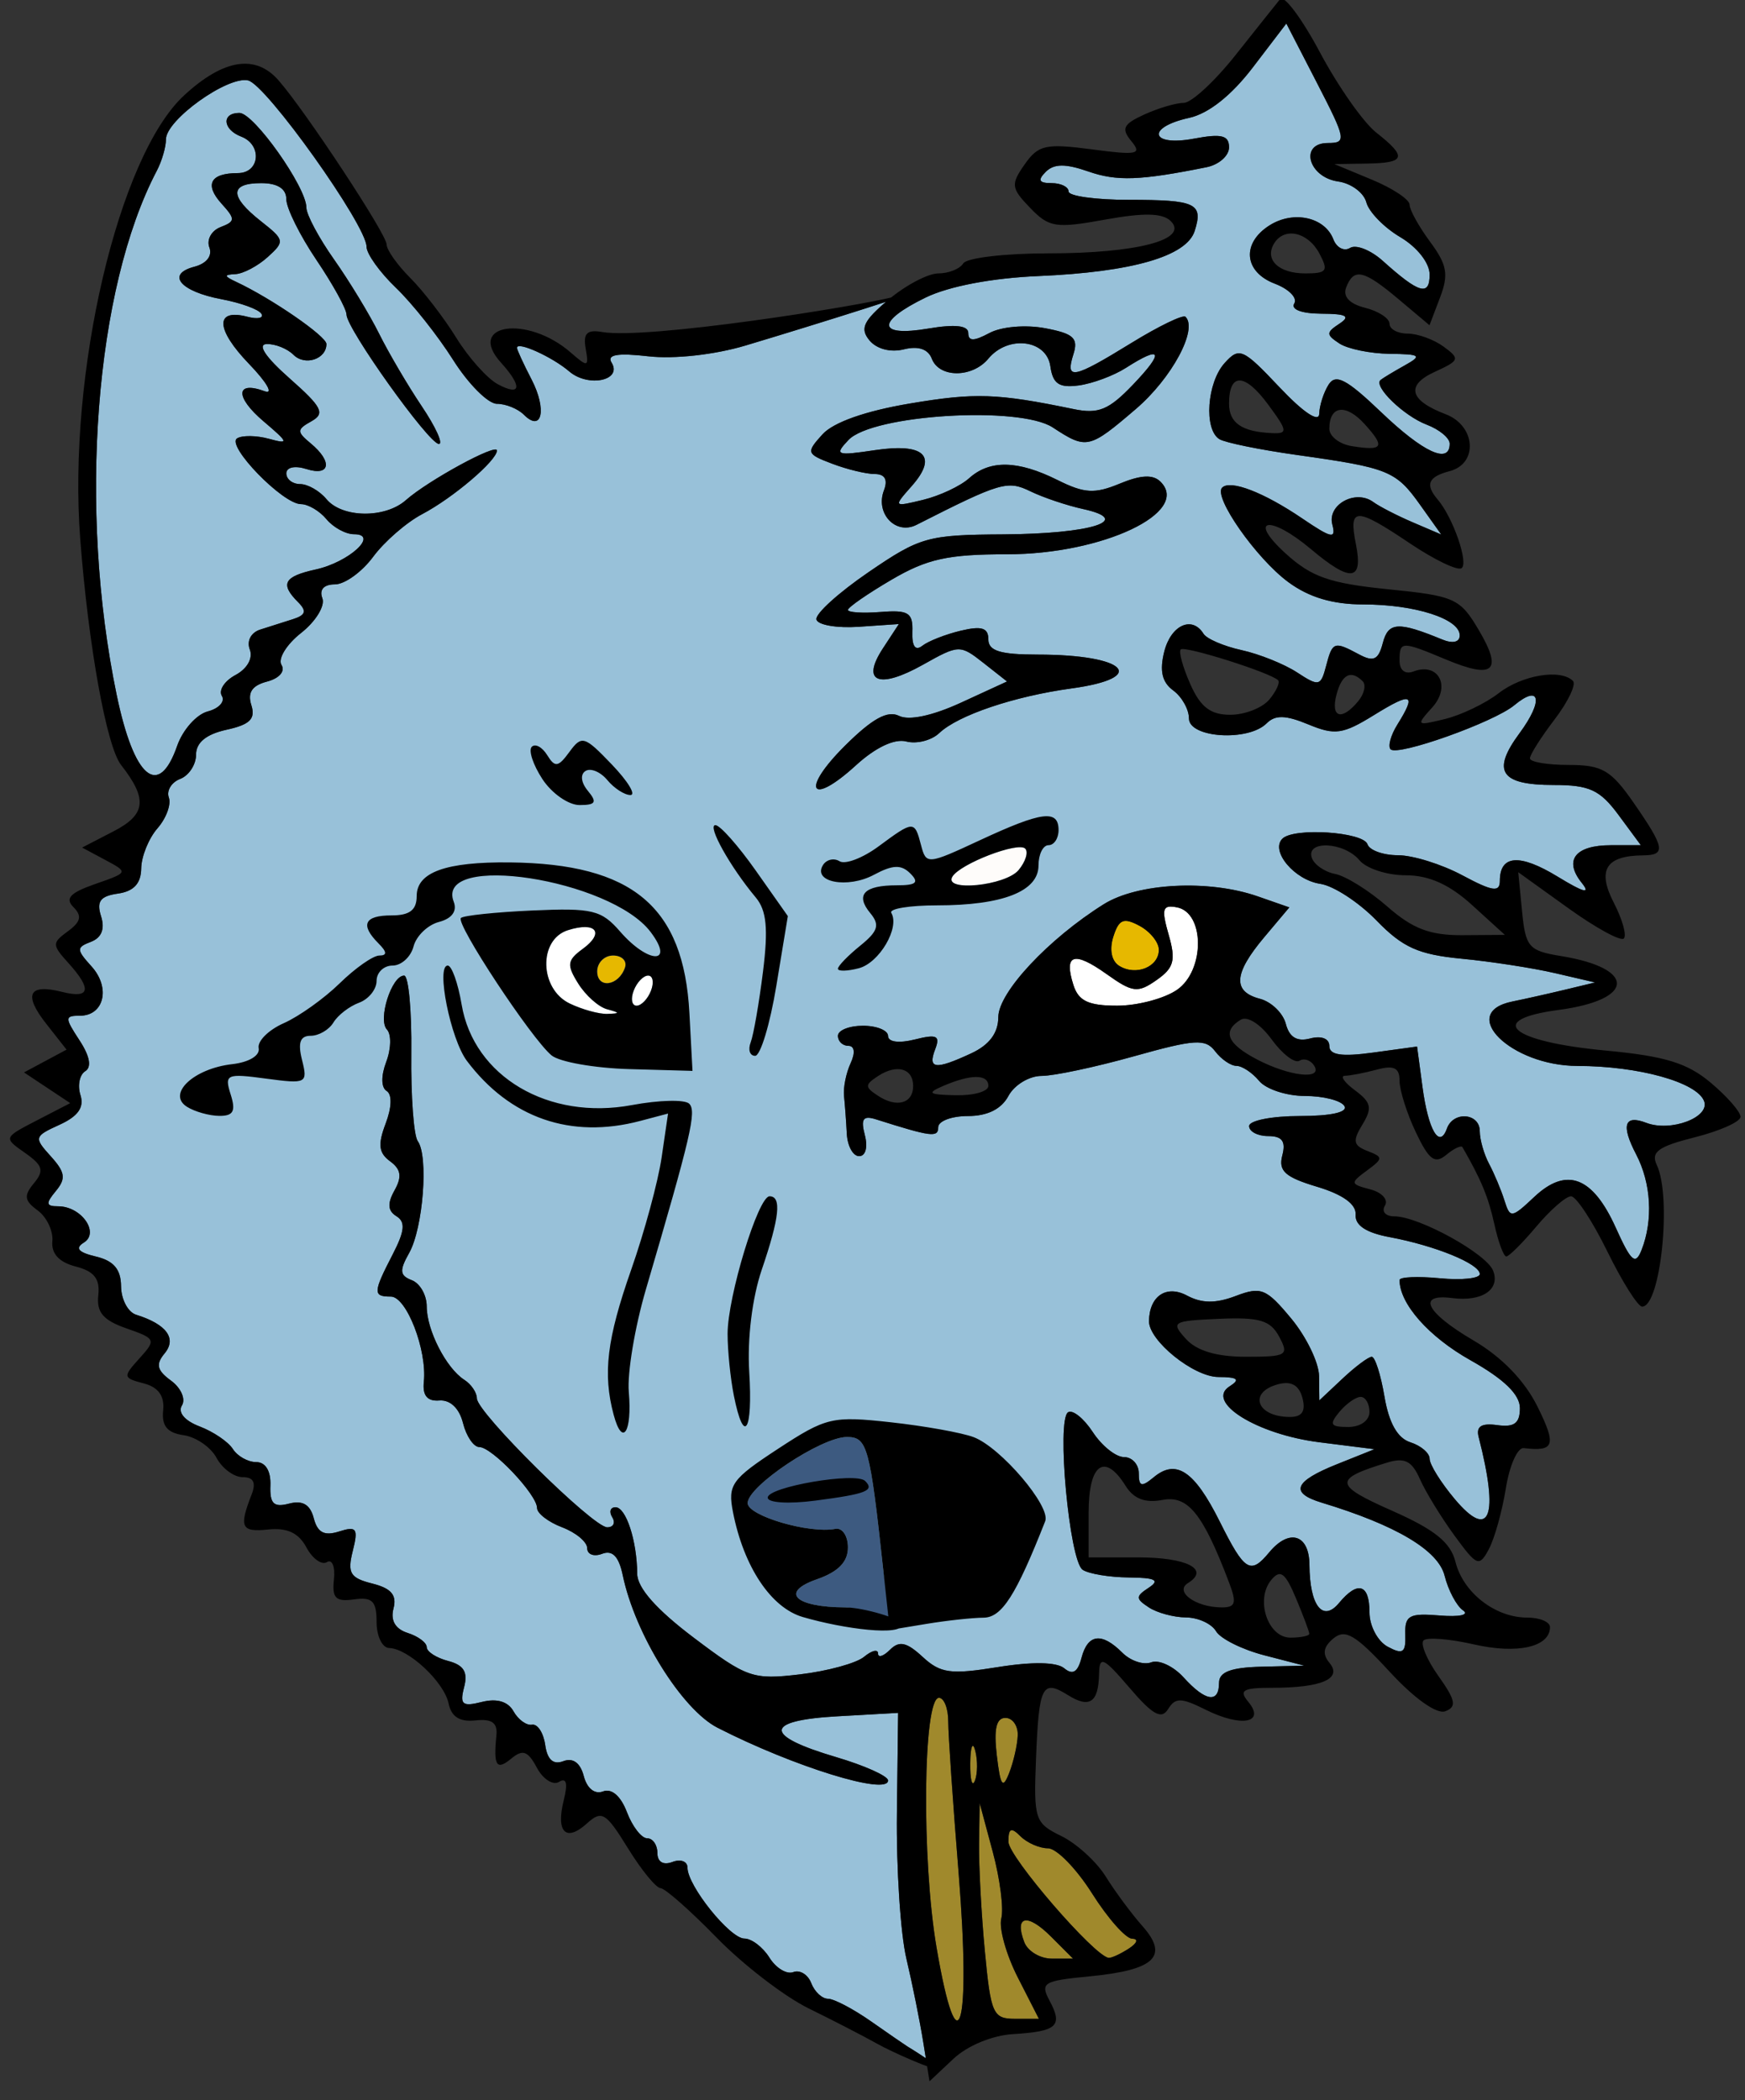
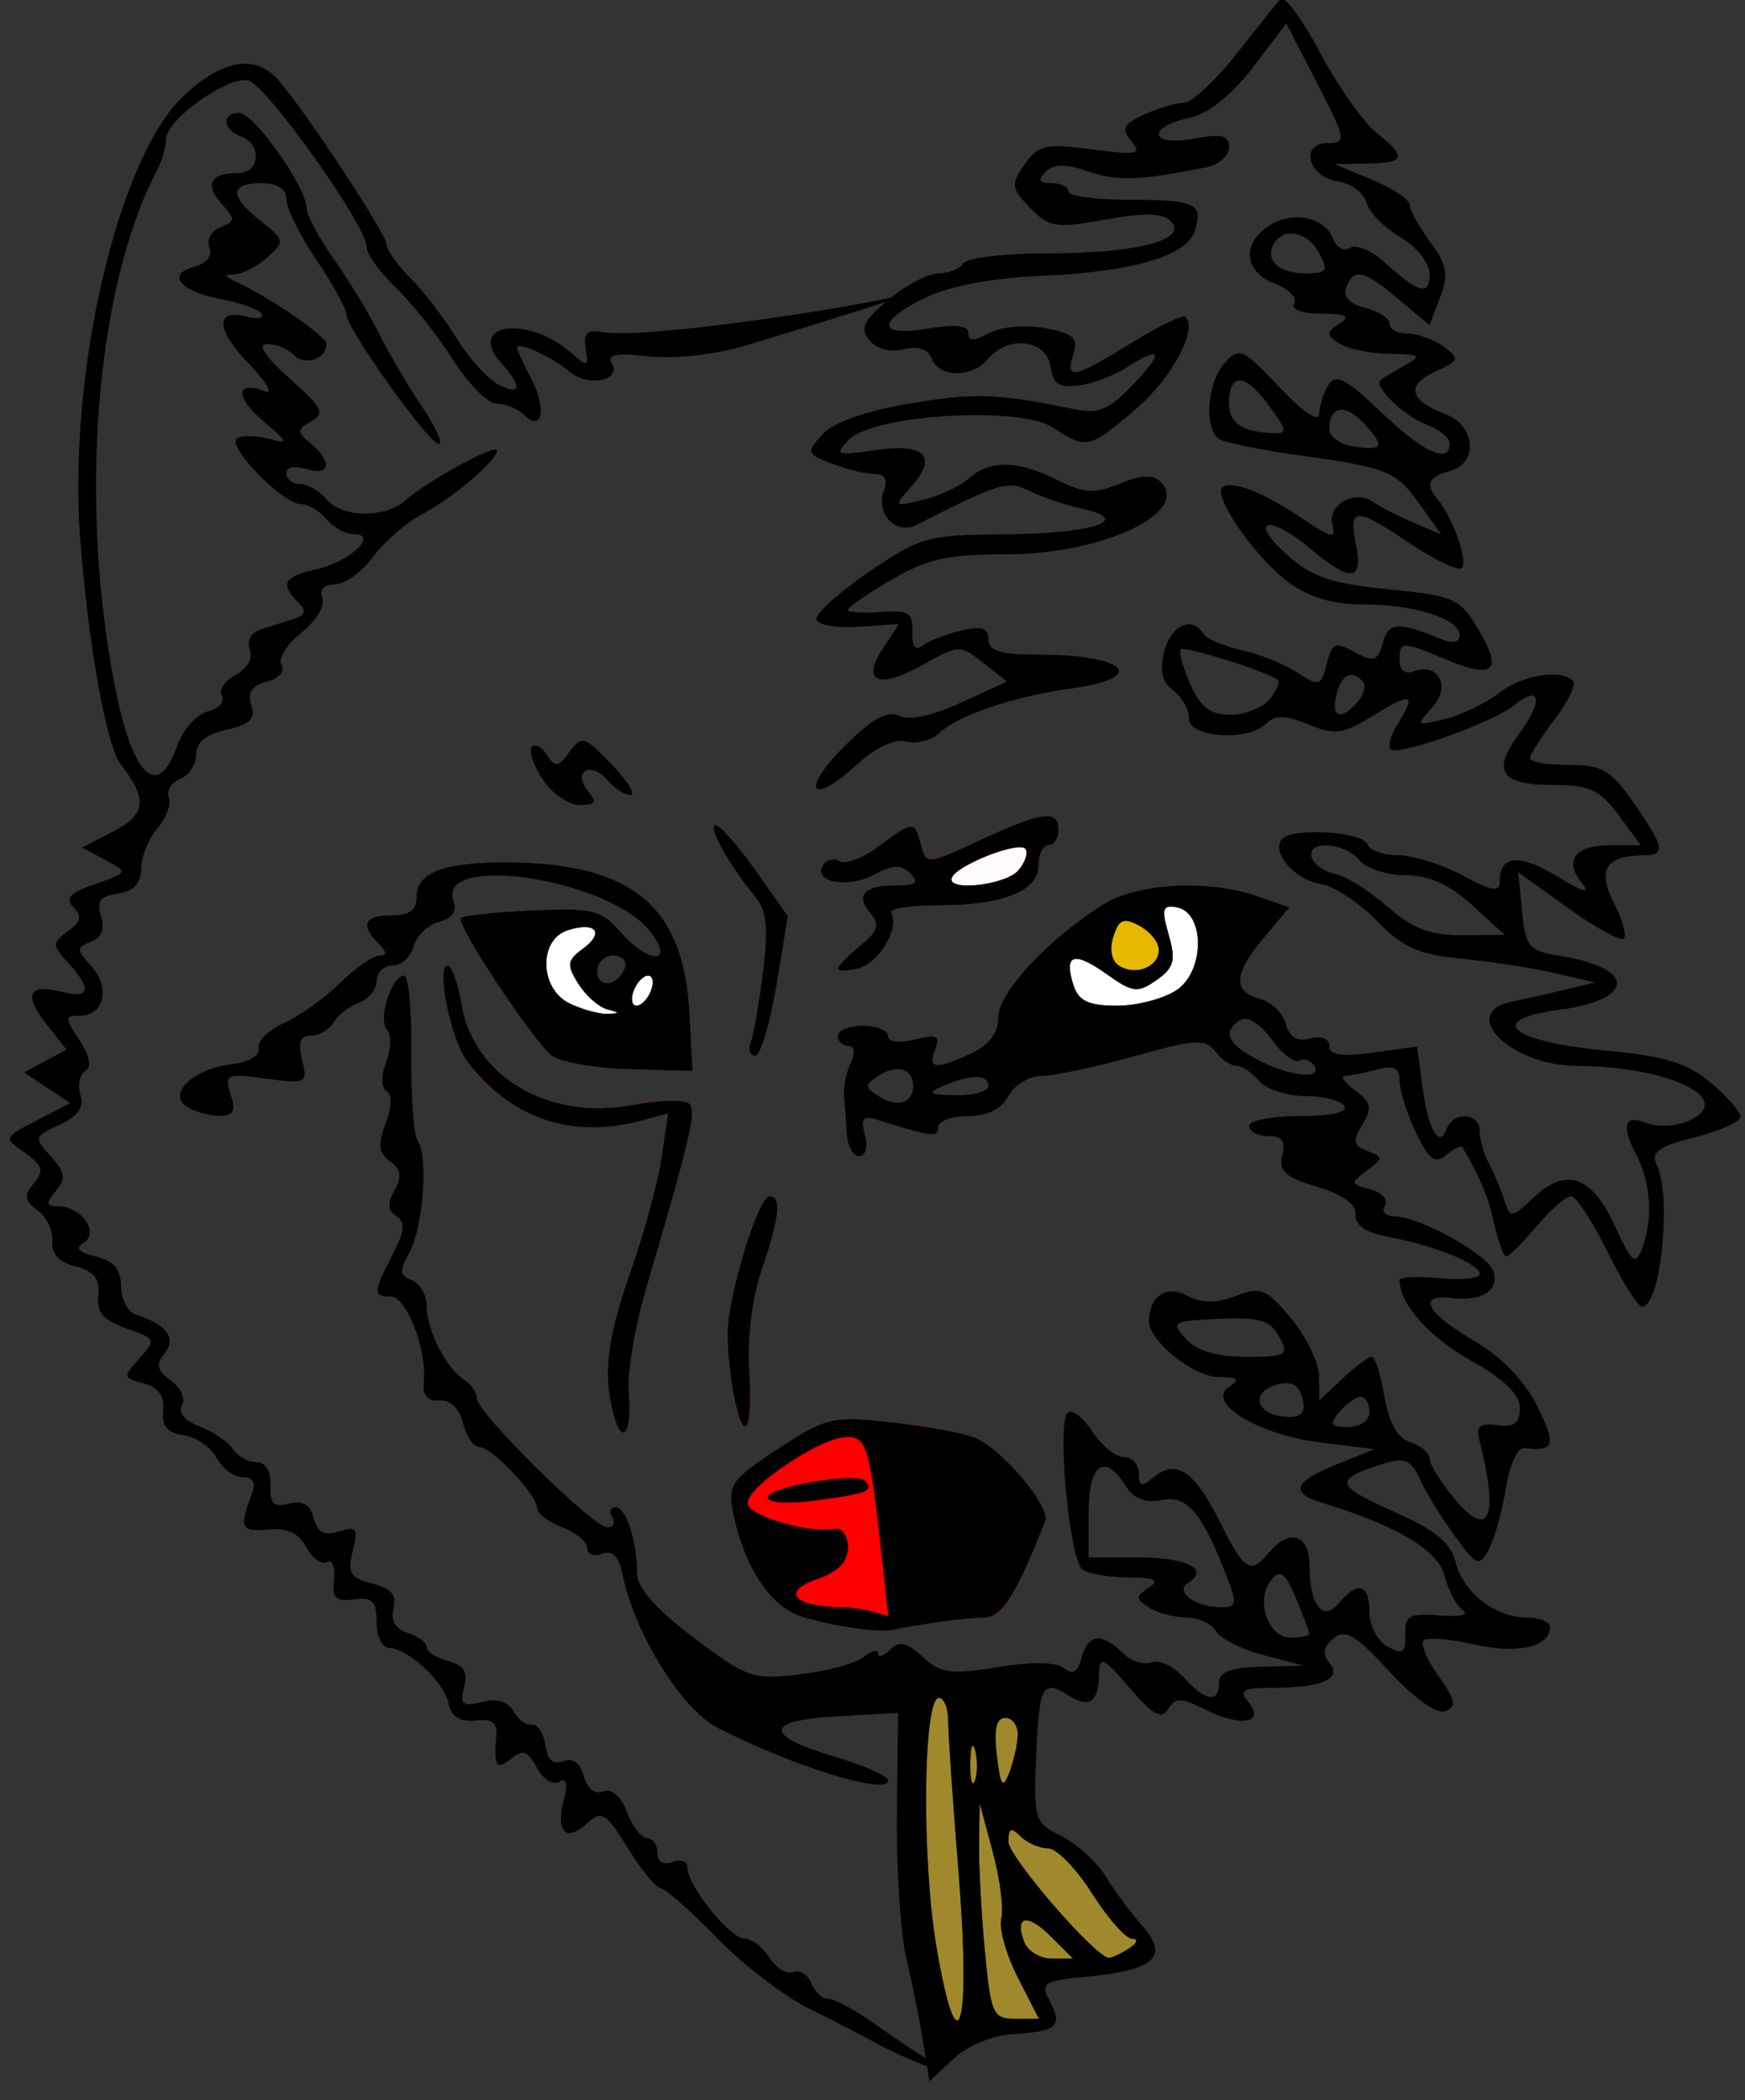
<svg xmlns="http://www.w3.org/2000/svg" viewBox="0 0 1000 1203.296" height="1203.296" width="1000" id="svg1" version="1.1">
  <rect x="0" y="0" width="1000" height="1203.296" fill="#333333" stroke="none" />
  <defs id="defs1">
    
  </defs>
  <g transform="translate(-8.509,-2.617)" id="g1">
    <path id="path75" d="m 595.866,1102.986 c 2.86,-0.591 8.148,2.418 14.955,9.225 l 12.609,12.616 h -12.155 c -6.686,0 -13.787,-4.251 -15.78,-9.445 -2.92,-7.61 -2.488,-11.804 0.371,-12.396 z" style="fill:#a0892c;stroke-width:4.49" />
    <path id="path74" d="m 587.832,1051.332 c 1.054,-0.477 2.78,0.689 5.462,3.371 3.793,3.793 10.901,6.91 15.801,6.913 4.9,0.01 16.262,11.639 25.245,25.858 8.983,14.219 19.328,25.892 22.989,25.94 3.737,0.049 2.873,2.533 -1.967,5.661 -4.742,3.064 -9.914,5.444 -11.495,5.29 -8.119,-0.792 -57.473,-57.931 -57.473,-66.539 0,-3.895 0.384,-6.017 1.438,-6.494 z" style="fill:#a0892c;stroke-width:4.49" />
    <path id="path73" d="m 569.926,1035.738 7.519,27.983 c 4.134,15.389 6.329,32.521 4.877,38.075 -1.452,5.554 2.8,20.764 9.452,33.803 l 12.1,23.711 h -13.655 c -12.663,0 -13.923,-2.817 -17.321,-38.797 -2.015,-21.337 -3.506,-49.142 -3.316,-61.786 z" style="fill:#a0892c;stroke-width:4.49" />
    <path id="path71" d="m 584.674,986.884 c 4.107,0 7.287,4.532 7.065,10.064 -0.222,5.532 -2.44,15.23 -4.925,21.552 -3.683,9.371 -4.983,7.514 -7.058,-10.057 -1.789,-15.152 -0.331,-21.558 4.918,-21.558 z" style="fill:#a0892c;stroke-width:4.49" />
    <path id="path72" d="m 566.342,1003.091 c 0.328,0.34 0.681,1.188 1.046,2.586 1.457,5.592 1.361,13.347 -0.213,17.238 -1.574,3.891 -2.766,-0.684 -2.648,-10.167 0.088,-7.112 0.834,-10.677 1.816,-9.658 z" style="fill:#a0892c;stroke-width:4.49" />
    <path id="path70" d="m 546.6,975.39 c 2.92,0 5.31,6.094 5.31,13.538 0,7.444 2.661,46.328 5.916,86.412 7.272,89.55 -0.265,115.294 -12.616,43.082 -8.634,-50.477 -7.736,-143.032 1.39,-143.032 z" style="fill:#a0892c;stroke-width:4.49" />
    <path id="path68" d="m 493.337,849.534 c -16.441,0.5 -44.878,6.528 -44.878,11.158 0,2.975 11.935,3.717 27.302,1.706 29.356,-3.842 34.078,-5.709 28.52,-11.268 -1.318,-1.317 -5.464,-1.762 -10.944,-1.596 z" style="fill:#ff0000;stroke-width:4.49" />
    <path id="path65" d="m 498.585,815.793 c -16.379,-0.469 -23.521,3.38 -44.217,16.929 -26.667,17.458 -28.893,20.59 -25.803,36.348 6.125,31.227 21.782,54.724 39.987,60.025 v 0.007 c 17.073,4.971 38.433,6.04 49.487,3.838 l 0.385,3.563 21.049,-3.481 c 11.58,-1.915 26.267,-3.507 32.633,-3.543 10.514,-0.057 18.644,-12.769 35.378,-55.299 3.326,-8.452 -25.415,-42.217 -40.971,-48.131 -6.755,-2.568 -28.191,-6.417 -47.629,-8.55 -8.356,-0.917 -14.84,-1.55 -20.3,-1.706 z" style="fill:#ff0000;stroke-width:4.49" />
    <path id="path61" d="m 449.505,688.025 c -6.498,0 -24.035,57.506 -24.035,78.811 0,9.6 1.615,25.541 3.591,35.419 5.759,28.796 10.947,20.746 8.805,-13.661 -1.179,-18.939 1.709,-42.43 7.188,-58.512 10.188,-29.901 11.471,-42.057 4.451,-42.057 z" style="fill:#ff0000;stroke-width:4.49" />
    <path id="path56" d="m 265.089,555.834 c -6.856,0 1.618,42.184 10.972,54.611 24.702,32.82 59.61,44.92 99.296,34.422 l 15.987,-4.231 -3.68,25.128 c -2.024,13.822 -9.858,42.744 -17.417,64.269 -13.977,39.803 -16.379,59.646 -10.064,83.221 5,18.667 10.662,10.036 8.66,-13.201 -0.926,-10.747 3.475,-37.117 9.782,-58.601 25.919,-88.289 29.156,-102.148 24.846,-106.457 -2.481,-2.481 -17.257,-2.134 -32.84,0.777 -47.811,8.932 -90.606,-16.317 -97.577,-57.576 -2.078,-12.299 -5.66,-22.363 -7.966,-22.363 z" style="fill:#ff0000;stroke-width:4.49" />
-     <path id="path51" d="m 300.777,496.737 c -36.764,-0.407 -53.476,5.61 -53.476,19.254 0,8.016 -4,11.109 -14.37,11.109 -15.688,0 -18.184,5.376 -7.47,16.09 4.839,4.839 4.969,6.899 0.44,6.899 -3.55,0 -13.764,7.147 -22.7,15.883 -8.936,8.736 -23.377,19.03 -32.09,22.879 -8.712,3.849 -15.173,10.284 -14.363,14.294 0.857,4.243 -5.502,8.083 -15.209,9.19 -22.056,2.516 -37.508,17.064 -25.92,24.399 4.464,2.826 12.814,5.173 18.559,5.221 8.08,0.068 9.557,-2.706 6.528,-12.251 -3.679,-11.591 -2.453,-12.143 20.231,-9.101 23.258,3.119 24.022,2.729 20.664,-10.649 -2.502,-9.967 -1.101,-13.888 4.96,-13.888 4.645,0 10.514,-3.425 13.042,-7.615 2.528,-4.19 9.12,-9.283 14.652,-11.316 5.532,-2.033 10.057,-7.658 10.057,-12.499 0,-4.841 4.125,-8.805 9.163,-8.805 5.037,0 10.447,-4.928 12.024,-10.958 1.577,-6.03 8.136,-12.342 14.576,-14.026 7.407,-1.937 10.515,-6.18 8.454,-11.55 -10.966,-28.578 89.891,-13.096 112.834,17.321 14.068,18.651 -1.259,18.398 -17.507,-0.289 -10.732,-12.343 -15.898,-13.581 -50.298,-12.045 -21.086,0.942 -39.5,2.877 -40.922,4.299 -3.148,3.148 40.366,69.109 51.915,78.694 4.542,3.77 24.585,7.313 44.534,7.876 l 36.272,1.025 -1.775,-33.149 c -3.256,-60.958 -32.511,-85.517 -102.805,-86.295 z" style="fill:#ff5555;stroke-width:4.49" />
    <path id="path48" d="m 418.481,475.372 c -4.898,0 8.443,23.903 23.127,41.445 6.22,7.431 7.231,17.844 4.141,42.573 -2.249,18.003 -5.421,36.209 -7.051,40.455 -1.629,4.246 -0.477,7.718 2.559,7.718 3.036,0 8.491,-18.017 12.127,-40.035 l 6.611,-40.028 -18.367,-26.064 c -10.103,-14.334 -20.522,-26.064 -23.147,-26.064 z" style="fill:#ff0000;stroke-width:4.49" />
    <path id="path47" d="m 605.916,470.446 c -6.828,0.877 -18.093,5.319 -35.866,13.593 -30.084,14.005 -30.78,14.059 -33.72,2.813 -3.722,-14.232 -4.171,-14.215 -24.337,0.695 -9.055,6.694 -19.113,10.527 -22.356,8.523 -3.243,-2.004 -7.535,-0.992 -9.534,2.243 -6.04,9.773 14.141,13.594 29.208,5.531 10.83,-5.796 15.668,-5.973 20.877,-0.764 5.209,5.209 3.406,6.776 -7.78,6.776 -18.738,0 -23.9,5.425 -15.175,15.938 5.61,6.759 4.491,10.357 -5.799,18.69 -7.01,5.676 -12.747,11.605 -12.747,13.173 0,1.568 5.39,1.44 11.976,-0.282 11.763,-3.076 23.606,-23.245 18.621,-31.712 -1.396,-2.371 10.381,-4.313 26.167,-4.313 37.675,0 58.188,-8.051 58.188,-22.845 0,-6.4 2.583,-11.639 5.744,-11.639 3.161,0 5.751,-3.878 5.751,-8.619 0,-5.991 -2.39,-8.677 -9.218,-7.801 z" style="fill:#ff0000;stroke-width:4.49" />
    <path id="path46" d="m 341.479,427.144 c -2.131,0.467 -4.003,2.66 -6.645,6.274 -6.435,8.801 -8.278,9.072 -12.733,1.864 -2.864,-4.635 -6.848,-6.786 -8.853,-4.781 -2.005,2.005 0.737,10.334 6.095,18.511 5.358,8.177 14.938,14.865 21.283,14.865 9.28,0 10.215,-1.587 4.801,-8.11 -3.974,-4.788 -4.529,-9.464 -1.355,-11.426 2.956,-1.827 8.572,0.528 12.478,5.235 3.906,4.707 9.856,8.557 13.221,8.557 3.365,0 -1.426,-7.881 -10.649,-17.507 -9.815,-10.244 -14.092,-14.261 -17.644,-13.483 z" style="fill:#ff0000;stroke-width:4.49" />
    <path id="path69" d="m 742.159,904.53 c 2.623,0.357 5.151,4.59 8.998,13.737 4.212,10.018 7.656,19.213 7.656,20.43 0,1.218 -4.867,2.208 -10.82,2.208 -12.984,0 -20.242,-21.881 -10.965,-33.06 1.949,-2.349 3.558,-3.53 5.132,-3.316 z" style="fill:none;fill-opacity:1;stroke-width:4.49" />
    <path id="path67" d="m 641.59,842.978 c 3.376,0.203 7.486,3.787 11.99,10.999 4.63,7.413 11.196,9.918 21.049,8.035 14.64,-2.799 23.185,7.775 38.191,47.244 4.538,11.937 3.779,14.394 -4.437,14.322 -14.812,-0.131 -26.991,-9.052 -19.054,-13.957 12.686,-7.84 -0.634,-14.693 -28.561,-14.693 h -28.396 v -25.858 c 0,-17.362 3.592,-26.429 9.218,-26.092 z" style="fill:none;fill-opacity:1;stroke-width:4.49" />
    <path id="path64" d="m 788.255,802.971 c 2.774,0 5.042,3.878 5.042,8.619 0,4.955 -5.185,8.626 -12.196,8.626 -10.191,0 -11.02,-1.424 -5.042,-8.626 3.935,-4.742 9.422,-8.619 12.196,-8.619 z" style="fill:none;fill-opacity:1;stroke-width:4.49" />
    <path id="path63" d="m 746.115,795.081 c 4.488,0.243 7.353,3.057 8.791,8.557 1.972,7.54 -0.204,10.827 -7.168,10.827 -19.141,0 -24.175,-14.199 -6.659,-18.779 1.863,-0.487 3.539,-0.686 5.035,-0.605 z" style="fill:none;fill-opacity:1;stroke-width:4.49" />
    <path id="path62" d="m 721.571,758.093 c 11.769,0.539 16.23,3.35 20.004,10.401 5.711,10.671 4.361,11.488 -19.027,11.488 -16.861,0 -28.234,-3.388 -34.449,-10.256 -8.778,-9.7 -7.748,-10.316 19.027,-11.481 5.792,-0.252 10.523,-0.331 14.446,-0.151 z" style="fill:none;fill-opacity:1;stroke-width:4.49" />
    <path id="path60" d="m 567.924,619.69 c 4.481,0 6.975,1.699 6.975,5.111 0,3.161 -8.403,5.567 -18.676,5.345 -15.653,-0.338 -16.821,-1.206 -7.188,-5.345 7.939,-3.412 14.408,-5.111 18.889,-5.111 z" style="fill:none;fill-opacity:1;stroke-width:4.49" />
    <path id="path59" d="m 522.772,615.178 c 5.368,-0.067 9.025,3.322 9.025,9.624 0,10.082 -9.359,12.712 -20.121,5.654 -7.663,-5.026 -7.663,-6.276 0,-11.302 4.035,-2.647 7.875,-3.936 11.096,-3.976 z" style="fill:none;fill-opacity:1;stroke-width:4.49" />
    <path id="path58" d="m 722.933,586.424 c 4.022,0.748 9.444,5.063 14.26,11.673 6.12,8.401 13.312,13.92 15.98,12.272 2.667,-1.648 6.475,-0.365 8.461,2.848 5.137,8.312 -14.329,6.122 -32.991,-3.708 -16.924,-8.914 -19.819,-16.028 -9.19,-22.597 0.955,-0.59 2.14,-0.738 3.481,-0.488 z" style="fill:none;fill-opacity:1;stroke-width:4.49" />
-     <path id="path49" d="m 769.372,487.031 c 6.164,0.324 13.839,3.23 18.181,8.461 3.935,4.742 15.85,8.619 26.477,8.619 13.382,0 25.088,5.248 38.088,17.073 l 18.772,17.073 -24.227,0.165 c -18.641,0.13 -28.576,-3.646 -43.103,-16.385 -10.383,-9.106 -23.842,-17.508 -29.902,-18.676 -6.06,-1.168 -12.091,-5.356 -13.407,-9.307 -1.695,-5.092 2.957,-7.348 9.121,-7.023 z" style="fill:none;fill-opacity:1;stroke-width:4.49" />
    <path id="path45" d="m 782.518,389.331 c 2.066,-0.106 4.378,1.09 6.9,3.611 2.08,2.08 0.9,7.252 -2.621,11.495 -9.418,11.348 -15.846,9.392 -12.403,-3.776 1.921,-7.347 4.681,-11.152 8.124,-11.33 z" style="fill:none;fill-opacity:1;stroke-width:4.49" />
    <path id="path44" d="m 688.002,374.644 c 10.991,1.514 49.111,13.891 52.933,17.713 1.251,1.251 -0.996,6.216 -4.994,11.034 -3.999,4.818 -14.08,8.764 -22.404,8.764 -11.353,0 -17.079,-4.395 -22.913,-17.576 -4.278,-9.665 -6.748,-18.6 -5.489,-19.859 0.284,-0.284 1.298,-0.292 2.868,-0.076 z" style="fill:none;fill-opacity:1;stroke-width:4.49" />
    <path id="path43" d="m 776.389,237.48 c 3.715,-0.484 8.782,2.195 14.191,8.172 11.912,13.162 10.576,15.45 -7.34,12.588 -7.112,-1.136 -12.932,-5.612 -12.932,-9.947 0,-6.682 2.366,-10.329 6.081,-10.814 z" style="fill:none;fill-opacity:1;stroke-width:4.49" />
    <path id="path42" d="m 718.978,220.626 c 3.9,0.064 9.457,4.596 16.103,13.586 11.359,15.364 11.589,16.967 2.353,16.557 -17.303,-0.767 -24.599,-5.782 -24.599,-16.922 0,-8.88 2.243,-13.285 6.143,-13.221 z" style="fill:none;fill-opacity:1;stroke-width:4.49" />
    <path id="path41" d="m 747.731,136.443 c 5.946,-0.365 12.734,3.672 16.833,11.329 5.382,10.056 4.368,11.495 -8.083,11.495 -15.315,0 -23.52,-7.953 -17.782,-17.238 2.2,-3.559 5.464,-5.366 9.032,-5.586 z" style="fill:none;fill-opacity:1;stroke-width:4.49" />
-     <path id="path40" d="m 745.668,16.097 17.651,34.229 c 16.598,32.183 16.969,34.229 6.157,34.229 -16.498,0 -11.279,19.603 5.868,22.04 7.446,1.058 14.719,6.429 16.158,11.935 1.44,5.506 10.189,14.48 19.447,19.949 9.698,5.729 16.833,14.825 16.833,21.455 0,12.607 -6.069,10.828 -26.869,-7.869 -6.878,-6.183 -15.307,-9.514 -18.724,-7.402 -3.417,2.112 -7.725,-0.104 -9.575,-4.925 -4.87,-12.691 -22.713,-16.659 -36.424,-8.096 -16.319,10.191 -14.91,26.753 2.855,33.507 8.093,3.077 13.115,8.183 11.158,11.35 -2.1,3.397 4.236,5.795 15.457,5.847 14.504,0.067 16.975,1.435 10.401,5.751 -7.663,5.031 -7.663,6.285 0,11.316 4.742,3.113 17.669,5.778 28.733,5.923 17.896,0.234 18.853,0.968 8.626,6.679 -6.322,3.531 -12.51,7.272 -13.751,8.31 -4.28,3.58 13.31,20.617 26.442,25.61 7.242,2.754 13.166,7.657 13.166,10.896 0,12.024 -15.075,5.085 -39.313,-18.091 -19.785,-18.919 -26.015,-22.173 -30.088,-15.739 -2.825,4.463 -5.238,11.988 -5.366,16.729 -0.14,5.212 -9.127,-0.795 -22.728,-15.202 -21.038,-22.285 -23.081,-23.186 -31.471,-13.916 -10.149,11.215 -12.013,38.058 -3.027,43.612 3.27,2.021 23.319,6.11 44.548,9.087 52.378,7.345 56.617,9.06 70.508,28.568 l 12.093,16.984 -16.255,-6.948 c -8.94,-3.824 -19.163,-9.083 -22.714,-11.68 -10.145,-7.422 -26.42,1.501 -23.45,12.857 2.237,8.553 -0.328,8.043 -17.218,-3.419 -22.111,-15.005 -41.229,-22.36 -45.923,-17.665 -5.221,5.221 19.455,40.477 37.848,54.075 11.896,8.795 25.486,12.85 43.096,12.85 29.545,0 55.21,8.233 55.21,17.713 0,3.941 -3.964,4.875 -10.057,2.366 -25.227,-10.385 -30.868,-10.05 -34.023,2.015 -2.535,9.692 -5.263,10.995 -13.648,6.507 -14.316,-7.661 -15.196,-7.351 -18.882,6.748 -3.014,11.525 -4.13,11.768 -16.557,3.625 -7.33,-4.803 -21.665,-10.563 -31.856,-12.802 -10.191,-2.238 -20.003,-6.458 -21.806,-9.376 -6.509,-10.532 -18.68,-4.974 -22.508,10.277 -2.757,10.987 -1.246,17.526 5.125,22.184 4.969,3.633 9.032,10.851 9.032,16.035 0,11.22 33.968,13.393 44.513,2.848 4.938,-4.938 10.899,-4.787 23.918,0.605 15.261,6.321 19.778,5.675 37.676,-5.386 21.721,-13.425 24.453,-12.323 13.373,5.421 -3.831,6.135 -5.588,12.538 -3.9,14.226 4.095,4.095 59.126,-15.498 70.845,-25.225 14.946,-12.404 16.82,-2.662 3.068,15.938 -16.191,21.9 -11.043,29.73 19.543,29.73 20.495,0 26.506,2.789 37.194,17.245 l 12.747,17.238 h -17.073 c -20.565,0 -27.248,8.572 -16.812,21.558 5.367,6.678 1.217,5.609 -13.772,-3.536 -21.823,-13.314 -33.149,-12.479 -33.149,2.442 0,6.652 -4.249,6.017 -21.469,-3.212 -11.807,-6.328 -28.401,-11.501 -36.878,-11.501 -8.476,0 -16.355,-2.826 -17.507,-6.28 -2.376,-7.127 -42.229,-9.741 -48.771,-3.199 -7.041,7.041 6.964,23.699 21.751,25.871 7.574,1.113 22.06,10.561 32.2,21.001 15.039,15.486 24.045,19.525 48.867,21.902 16.735,1.603 40.77,5.317 53.414,8.255 l 22.989,5.338 -17.238,4.148 c -9.483,2.281 -23.065,5.326 -30.178,6.769 -31.695,6.428 -0.886,36.874 37.359,36.919 34.958,0.041 68.351,9.32 72.503,20.141 3.572,9.309 -19.113,17.832 -33.136,12.451 -12.592,-4.832 -14.56,1.292 -5.806,18.071 8.641,16.563 9.837,37.68 3.102,54.804 -3.496,8.89 -5.956,6.758 -14.776,-12.802 -13.223,-29.323 -28.204,-34.997 -46.652,-17.665 -13.121,12.327 -13.879,12.416 -17.17,1.981 -1.894,-6.005 -5.847,-15.409 -8.777,-20.898 -2.93,-5.489 -5.324,-13.892 -5.324,-18.676 0,-10.462 -15.216,-11.691 -18.848,-1.52 -4.241,11.874 -10.663,0.974 -13.978,-23.739 l -3.116,-23.257 -25.135,3.446 c -18.137,2.486 -25.135,1.446 -25.135,-3.749 0,-4.261 -4.489,-6.029 -10.999,-4.327 -7.553,1.975 -11.916,-0.651 -13.937,-8.378 -1.619,-6.189 -8.309,-12.655 -14.865,-14.37 -15.768,-4.123 -15.044,-14.425 2.476,-35.247 l 14.397,-17.108 -18.133,-6.322 c -28.045,-9.776 -68.759,-7.687 -88.256,4.526 -31.694,19.855 -60.343,50.526 -60.39,64.648 -0.032,9.122 -5.131,15.953 -15.512,20.774 -20.575,9.555 -25.036,9.06 -20.678,-2.298 3.012,-7.848 1.002,-8.815 -11.673,-5.634 -9.083,2.28 -15.312,1.458 -15.312,-2.015 0,-3.221 -6.467,-5.861 -14.37,-5.861 -7.903,0 -14.37,2.59 -14.37,5.751 0,3.161 2.678,5.744 5.95,5.744 3.609,0 4.12,3.962 1.293,10.064 -2.562,5.532 -4.248,13.935 -3.742,18.676 0.506,4.742 1.224,14.439 1.589,21.552 0.365,7.112 3.549,12.932 7.078,12.932 3.689,0 5.074,-5.132 3.261,-12.066 -2.453,-9.382 -1.005,-11.382 6.514,-8.998 31.617,10.027 35.536,10.526 35.536,4.492 0,-3.53 7.667,-6.418 17.039,-6.418 11.158,0 19.16,-3.968 23.189,-11.495 3.384,-6.322 11.937,-11.495 19.006,-11.495 7.069,0 30.902,-5.065 52.96,-11.254 34.876,-9.784 40.939,-10.161 46.487,-2.875 3.51,4.608 9.015,8.378 12.231,8.378 3.216,0 9.066,3.885 13.001,8.626 3.935,4.742 15.739,8.619 26.229,8.619 10.49,0 20.671,2.583 22.625,5.744 2.189,3.542 -7.607,5.751 -25.527,5.751 -15.992,0 -29.077,2.583 -29.077,5.744 0,3.161 4.932,5.751 10.958,5.751 7.995,0 10.172,3 8.055,11.096 -2.327,8.898 1.612,12.447 19.901,17.926 14.782,4.429 22.566,10.043 22.122,15.966 -0.458,6.11 5.974,10.379 19.426,12.891 26.196,4.892 51.729,15.338 51.729,21.159 0,2.533 -10.345,3.613 -22.989,2.408 -12.644,-1.206 -22.989,-0.746 -22.989,1.018 0,13.608 16.689,32.494 40.578,45.923 19.275,10.835 28.389,19.656 28.389,27.481 0,8.652 -3.223,11.077 -12.932,9.727 -9.16,-1.274 -12.285,0.717 -10.71,6.824 11.788,45.726 6.467,59.521 -13.71,35.543 -7.907,-9.397 -14.377,-19.769 -14.377,-23.051 0,-3.282 -4.96,-7.547 -11.027,-9.472 -7.388,-2.345 -12.298,-11.012 -14.872,-26.25 -2.114,-12.512 -5.389,-22.748 -7.278,-22.748 -1.889,0 -9.42,5.626 -16.736,12.499 l -13.304,12.492 -0.158,-13.93 c -0.085,-7.663 -7.254,-22.497 -15.938,-32.964 -14.309,-17.246 -17.296,-18.46 -31.835,-12.932 -11.452,4.354 -19.435,4.286 -27.894,-0.241 -11.784,-6.307 -21.557,0.237 -21.792,14.59 -0.184,11.225 25.518,31.985 39.705,32.069 11.195,0.067 12.781,1.367 6.494,5.345 -14.166,8.962 15.644,27.544 51.42,32.049 l 31.608,3.976 -21.551,8.626 c -24.63,9.852 -27.191,16.398 -8.619,22.026 42.562,12.899 66.697,27.255 70.357,41.837 2.106,8.39 6.858,17.321 10.559,19.852 3.798,2.598 -2.031,3.873 -13.386,2.93 -17.477,-1.451 -20.059,-0.015 -19.694,10.924 0.348,10.441 -1.374,11.633 -10.064,6.982 -5.788,-3.098 -10.477,-11.951 -10.477,-19.777 0,-16.182 -6.726,-18.209 -17.465,-5.269 -9.292,11.196 -16.799,1.517 -16.929,-21.827 -0.098,-17.511 -11.55,-21.073 -23.079,-7.182 -10.776,12.984 -14.042,10.946 -28.327,-17.658 -14.517,-29.068 -24.963,-36.078 -37.841,-25.39 -6.968,5.783 -8.544,5.373 -8.544,-2.229 0,-5.129 -3.82,-9.328 -8.489,-9.328 -4.669,0 -12.711,-6.439 -17.871,-14.315 -5.16,-7.875 -11.531,-12.993 -14.157,-11.371 -6.769,4.184 0.704,85.161 8.33,90.258 3.475,2.322 15.372,4.298 26.436,4.396 15.242,0.133 18.027,1.552 11.495,5.84 -7.663,5.031 -7.663,6.285 0,11.316 4.742,3.113 14.314,5.703 21.269,5.751 6.955,0.048 14.711,3.601 17.238,7.897 2.528,4.296 14.947,10.492 27.591,13.771 l 22.989,5.964 -24.427,0.598 c -17.617,0.428 -24.427,2.993 -24.427,9.211 0,11.947 -7.769,10.772 -20.3,-3.075 -5.822,-6.434 -14.174,-10.323 -18.559,-8.64 -4.386,1.683 -11.846,-0.812 -16.578,-5.544 -11.809,-11.809 -19.788,-10.78 -23.395,3.013 -2.15,8.224 -5.038,9.951 -9.892,5.923 -4.347,-3.608 -18.291,-3.84 -38.095,-0.647 -27.031,4.36 -32.824,3.564 -43.055,-5.888 -9.157,-8.46 -13.372,-9.376 -18.683,-4.065 -3.771,3.771 -6.858,4.725 -6.858,2.126 0,-2.6 -3.6,-1.731 -8.007,1.926 -4.407,3.657 -20.904,8.177 -36.657,10.043 -27.063,3.205 -30.421,2.044 -60.954,-21.008 -21.373,-16.137 -32.34,-28.541 -32.393,-36.637 -0.121,-18.825 -6.405,-38.102 -12.423,-38.102 -2.979,0 -3.818,2.583 -1.864,5.744 1.954,3.161 0.653,5.751 -2.889,5.751 -8.171,0 -74.705,-65.786 -74.705,-73.865 0,-3.315 -3.23,-8.093 -7.182,-10.621 -10.392,-6.649 -21.551,-28.427 -21.551,-42.057 0,-6.464 -3.832,-13.226 -8.516,-15.023 -6.974,-2.676 -7.255,-5.502 -1.555,-15.622 8.002,-14.207 11.18,-55.484 4.932,-64.049 -2.32,-3.181 -3.987,-25.828 -3.701,-50.326 0.287,-24.498 -1.57,-44.541 -4.127,-44.541 -7.151,0 -15.181,25.209 -9.844,30.9 2.6,2.772 2.424,11.087 -0.385,18.477 -3.052,8.026 -2.965,14.756 0.206,16.716 3.203,1.98 2.976,9.399 -0.564,18.711 -4.555,11.979 -3.979,16.812 2.559,21.593 6.257,4.575 6.912,8.858 2.545,16.661 -4.2,7.505 -3.892,11.731 1.08,14.803 5.308,3.28 4.782,8.503 -2.208,22.019 -11.228,21.713 -11.32,24.035 -0.984,24.035 8.972,0 20.829,30.645 18.903,48.854 -0.829,7.84 1.994,11.24 8.887,10.69 6.233,-0.497 11.432,4.459 13.558,12.932 1.896,7.556 6.102,13.737 9.348,13.737 7.275,0 33.08,27.244 33.08,34.924 0,3.076 6.467,8.05 14.37,11.054 7.903,3.005 14.37,8.392 14.37,11.969 0,3.578 3.848,5.02 8.557,3.212 5.929,-2.275 9.569,1.517 11.825,12.32 7.05,33.759 33.877,76.897 54.329,87.355 43.587,22.287 97.707,39.014 97.707,30.198 0,-2.528 -13.416,-8.56 -29.813,-13.4 -41.76,-12.326 -41.473,-20.984 0.777,-23.368 l 34.793,-1.96 -0.695,57.473 c -0.384,31.61 2.059,69.113 5.434,83.338 3.375,14.225 7.743,35.848 9.699,48.056 l 1.451,9.073 c -4.603,-3.16 -9.92,-6.424 -10.635,-6.858 -1.317,-0.801 -10.691,-7.268 -20.836,-14.37 -10.145,-7.102 -21.217,-12.912 -24.606,-12.912 -3.388,0 -7.707,-4.033 -9.596,-8.956 -1.889,-4.923 -6.521,-7.761 -10.291,-6.315 -3.77,1.447 -9.924,-2.289 -13.675,-8.296 -3.751,-6.007 -10.195,-10.917 -14.315,-10.917 -8.317,0 -32.64,-30.265 -32.64,-40.613 -3e-5,-3.627 -3.878,-5.108 -8.619,-3.288 -5.251,2.015 -8.626,0.011 -8.626,-5.132 0,-4.643 -2.649,-8.44 -5.888,-8.44 -3.239,0 -8.45,-6.731 -11.577,-14.955 -3.507,-9.223 -8.735,-13.781 -13.655,-11.894 -4.795,1.84 -9.213,-1.663 -11.075,-8.784 -1.987,-7.6 -6.179,-10.656 -11.701,-8.537 -5.797,2.224 -9.192,-0.818 -10.401,-9.314 -0.987,-6.938 -4.385,-12.15 -7.546,-11.584 -3.161,0.566 -7.937,-2.887 -10.614,-7.67 -3.158,-5.644 -9.522,-7.527 -18.133,-5.365 -11.21,2.814 -12.783,1.501 -10.174,-8.475 2.266,-8.667 -0.175,-12.665 -9.17,-15.017 -6.74,-1.762 -12.251,-5.311 -12.251,-7.89 0,-2.579 -4.912,-6.248 -10.91,-8.151 -7.11,-2.257 -9.944,-7.132 -8.145,-14.012 2.012,-7.694 -1.282,-11.571 -12.162,-14.301 -12.672,-3.181 -14.356,-5.988 -11.185,-18.621 3.258,-12.981 2.257,-14.402 -7.835,-11.199 -8.482,2.692 -12.35,0.661 -14.514,-7.615 -2.049,-7.837 -6.368,-10.391 -14.143,-8.358 -8.808,2.303 -11.092,0.08 -10.697,-10.428 0.311,-8.265 -2.783,-13.359 -8.117,-13.359 -4.742,0 -10.767,-3.378 -13.393,-7.505 -2.626,-4.127 -11.189,-9.939 -19.027,-12.919 -8.611,-3.274 -12.629,-8.038 -10.153,-12.045 2.254,-3.647 -0.559,-10.042 -6.253,-14.205 -8.081,-5.909 -8.888,-9.334 -3.68,-15.608 7.107,-8.564 1.081,-16.732 -16.337,-22.157 -4.673,-1.455 -8.551,-8.79 -8.619,-16.296 -0.089,-9.748 -4.217,-14.615 -14.439,-17.046 -10.082,-2.397 -12.123,-4.755 -6.906,-7.979 9.22,-5.698 -1.431,-20.795 -14.673,-20.795 -7.059,0 -7.307,-1.582 -1.376,-8.729 5.924,-7.138 5.397,-10.773 -2.882,-19.921 -9.753,-10.776 -9.569,-11.437 5.035,-18.091 10.579,-4.82 14.202,-9.943 11.976,-16.956 -1.755,-5.528 -0.53,-11.698 2.724,-13.71 3.814,-2.357 2.639,-8.66 -3.302,-17.727 -8.493,-12.963 -8.471,-14.067 0.248,-14.067 13.893,0 17.688,-16.073 6.673,-28.245 -8.747,-9.666 -8.768,-10.871 -0.296,-14.122 6.074,-2.331 8.051,-7.375 5.744,-14.645 -2.696,-8.495 -0.439,-11.528 9.658,-12.96 9.068,-1.286 13.237,-5.776 13.359,-14.391 0.097,-6.888 4.285,-17.233 9.307,-22.989 5.022,-5.756 7.966,-13.702 6.535,-17.651 -1.431,-3.95 1.489,-8.749 6.494,-10.669 5.004,-1.92 9.101,-8.183 9.101,-13.916 -1e-5,-6.938 5.837,-11.706 17.465,-14.26 13.42,-2.947 16.717,-6.221 14.212,-14.115 -2.288,-7.209 0.387,-11.231 8.97,-13.476 7.054,-1.845 10.571,-5.892 8.303,-9.562 -2.164,-3.501 2.908,-11.75 11.268,-18.325 8.372,-6.586 13.831,-15.512 12.155,-19.88 -1.885,-4.911 0.85,-7.931 7.188,-7.931 5.628,0 15.493,-7.115 21.923,-15.808 6.43,-8.693 19.062,-19.678 28.073,-24.42 17.708,-9.318 42.862,-30.731 42.862,-36.486 0,-4.313 -39.517,17.23 -52.176,28.444 -11.937,10.575 -36.526,10.258 -45.524,-0.585 -3.935,-4.742 -10.724,-8.619 -15.078,-8.619 -4.355,0 -7.911,-2.762 -7.911,-6.136 0,-3.519 4.901,-4.576 11.495,-2.483 13.689,4.345 15.141,-4.185 2.504,-14.673 -8.128,-6.746 -8.088,-7.957 0.385,-12.698 7.985,-4.469 6.134,-8.097 -12.568,-24.619 -13.822,-12.212 -18.643,-19.461 -13.029,-19.612 4.9,-0.132 11.788,2.639 15.305,6.157 6.55,6.55 18.896,2.518 18.896,-6.17 0,-4.466 -31.561,-26.201 -51.729,-35.626 -7.06,-3.299 -7.144,-4.099 -0.454,-4.43 4.493,-0.222 12.822,-4.619 18.511,-9.768 9.902,-8.961 9.743,-9.839 -3.852,-20.533 -18.113,-14.248 -18.057,-21.827 0.165,-21.827 9.358,0 14.37,3.217 14.37,9.225 -1e-5,5.073 7.755,20.721 17.238,34.773 9.483,14.051 17.245,28.128 17.245,31.285 0,8.033 47.204,74.147 52.94,74.147 2.585,0 -1.82,-9.698 -9.789,-21.551 -7.968,-11.854 -18.987,-30.609 -24.489,-41.672 -5.502,-11.064 -17.127,-30.197 -25.83,-42.525 -8.704,-12.328 -15.821,-25.678 -15.821,-29.662 0,-11.712 -30.099,-54.254 -38.384,-54.254 -10.343,0 -9.626,9.485 1.025,13.572 12.213,4.686 10.723,20.912 -1.919,20.912 -15.797,0 -19.278,6.528 -9.342,17.507 8.027,8.87 7.97,10.158 -0.585,13.441 -5.206,1.998 -8.08,7.236 -6.39,11.639 1.846,4.811 -1.59,9.227 -8.605,11.061 -16.399,4.288 -8.115,14.171 15.608,18.621 10.988,2.061 21.247,5.802 22.797,8.31 1.55,2.508 -2.065,3.281 -8.035,1.72 -18.677,-4.884 -18.241,7.121 0.984,27.048 10.16,10.531 14.2,17.569 8.977,15.643 -16.76,-6.182 -17.149,3.247 -0.709,17.211 14.5,12.316 14.783,13.231 3.075,10.023 -7.084,-1.941 -15.271,-2.055 -18.195,-0.248 -6.512,4.025 26.145,37.689 36.561,37.689 4.111,0 10.696,3.878 14.631,8.619 3.935,4.742 11.032,8.626 15.773,8.626 14.608,0 -2.745,15.984 -21.923,20.196 -18.243,4.007 -20.552,8.277 -10.133,18.697 5.113,5.113 4.428,7.434 -2.875,9.768 -5.27,1.684 -13.73,4.377 -18.8,5.985 -5.297,1.679 -7.835,6.529 -5.964,11.405 1.911,4.981 -1.47,11.016 -8.186,14.611 -6.293,3.368 -9.815,8.754 -7.828,11.969 1.987,3.215 -1.655,7.224 -8.096,8.908 -6.441,1.684 -14.325,10.562 -17.52,19.729 C 99.398,460.458 85.276,448.523 75.349,400.66 53.233,294.023 62.898,168.044 98.38,100.439 c 2.881,-5.489 5.235,-13.593 5.235,-18.002 0,-11.055 35.178,-36.305 47.024,-33.755 10.355,2.229 67.929,83.012 67.929,95.314 0,4.056 7.578,14.639 16.846,23.519 9.269,8.88 24.01,27.469 32.757,41.308 8.747,13.839 20.048,25.163 25.108,25.163 5.06,0 12.007,2.81 15.443,6.246 10.406,10.406 13.315,-3.025 4.382,-20.245 -4.58,-8.828 -8.33,-16.971 -8.33,-18.091 0,-3.946 20.233,5.203 29.957,13.544 10.867,9.323 30.595,5.193 24.248,-5.077 -2.82,-4.562 3.419,-5.62 21.194,-3.591 14.643,1.672 37.81,-0.892 55.354,-6.122 22.292,-6.646 61.086,-18.686 80.957,-25.259 -13.168,11.267 -15.141,15.705 -9.706,22.253 4.11,4.953 12.105,7.04 19.68,5.139 8.283,-2.079 13.911,-0.191 16.048,5.379 4.25,11.074 23.188,11.05 32.393,-0.041 11.32,-13.639 33.353,-10.963 35.522,4.313 1.437,10.115 4.968,12.518 16.207,11.027 7.903,-1.048 20.095,-5.58 27.096,-10.064 20.596,-13.19 22.239,-9.415 4.148,9.513 -13.957,14.604 -19.863,17.044 -34.119,14.095 -43.866,-9.074 -56.432,-9.5 -93.952,-3.171 -25.451,4.293 -43.73,10.756 -49.996,17.679 -9.435,10.426 -9.182,11.182 5.627,16.812 8.526,3.241 19.484,5.888 24.358,5.888 5.823,0 7.633,3.212 5.276,9.355 -5.084,13.248 6.762,25.795 18.655,19.763 48.271,-24.483 52.11,-25.612 65.287,-19.206 7.284,3.541 20.873,8.11 30.191,10.153 29.258,6.417 4.687,14.219 -45.683,14.508 -43.429,0.249 -47.71,1.449 -77.257,21.641 -17.205,11.757 -30.663,23.962 -29.902,27.123 0.761,3.161 11.705,5.043 24.317,4.182 l 22.934,-1.562 -9.156,13.964 c -12.702,19.385 -2.321,23.55 23.099,9.273 20.405,-11.461 21.173,-11.486 34.463,-1.032 l 13.593,10.697 -26.374,12.134 c -16.352,7.522 -29.854,10.391 -35.529,7.56 -6.546,-3.265 -15.359,1.6 -30.921,17.06 -25.612,25.444 -20.132,35.361 6.232,11.281 11.245,-10.271 22.121,-15.411 28.864,-13.648 5.951,1.556 14.439,-0.605 18.862,-4.801 10.808,-10.257 42.887,-21.087 75.84,-25.603 44.613,-6.115 31.32,-19.385 -19.419,-19.385 -21.452,0 -28.265,-2.11 -28.265,-8.736 0,-6.608 -3.845,-7.811 -15.808,-4.953 -8.693,2.077 -18.587,5.954 -21.992,8.612 -4.036,3.151 -6.04,0.372 -5.751,-7.979 0.381,-10.996 -2.204,-12.602 -18.236,-11.35 -10.273,0.802 -18.676,0.262 -18.676,-1.197 0,-1.459 11.217,-9.23 24.929,-17.266 20.458,-11.989 32.361,-14.611 66.326,-14.611 54.657,0 105.427,-24.006 87.878,-41.555 -4.27,-4.27 -11.204,-3.958 -23.333,1.066 -14.42,5.973 -20.291,5.638 -35.688,-2.043 -22.774,-11.361 -38.851,-11.683 -50.69,-1.018 -4.99,4.495 -16.835,10.054 -26.319,12.354 -17.117,4.152 -17.162,4.099 -6.617,-7.808 15.253,-17.224 7.44,-24.892 -21.029,-20.643 -22.165,3.307 -23.37,2.845 -15.161,-5.826 13.774,-14.549 97.945,-19.723 117.065,-7.195 19.415,12.721 20.794,12.411 47.629,-10.559 20.594,-17.627 35.668,-45.627 28.451,-52.843 -1.39,-1.39 -15.377,5.385 -31.086,15.051 -33.45,20.582 -37.919,21.44 -33.142,6.39 2.926,-9.218 0.076,-11.83 -16.248,-14.893 -11.213,-2.104 -25.045,-0.909 -31.897,2.758 -8.938,4.784 -12.1,4.789 -12.1,0.021 0,-4.346 -7.509,-5.181 -22.989,-2.566 -29.262,4.944 -29.978,-3.92 -1.438,-17.789 13.307,-6.466 38.047,-11.174 64.661,-12.306 53.609,-2.28 84.892,-11.303 89.501,-25.823 5.026,-15.837 0.782,-17.844 -37.779,-17.844 -18.966,0 -34.484,-2.153 -34.484,-4.788 0,-2.634 -4.394,-4.788 -9.768,-4.788 -7.233,0 -8.092,-1.683 -3.309,-6.466 4.72,-4.72 11.299,-4.773 24.42,-0.199 16.324,5.691 29.673,5.213 67.681,-2.442 7.112,-1.433 12.932,-6.553 12.932,-11.378 0,-6.912 -4.263,-7.975 -20.114,-5.001 -25.011,4.692 -27.605,-6.439 -2.772,-11.894 11.132,-2.445 24.22,-12.813 36.534,-28.939 z" style="fill:#98c1d9;fill-opacity:1;stroke-width:4.49" />
-     <path id="path55" d="m 359.852,550.09 c 5.005,0 8.075,3.07 6.824,6.824 -3.552,10.657 -15.925,12.426 -15.925,2.277 0,-5.005 4.096,-9.101 9.101,-9.101 z" style="fill:#e6b800;fill-opacity:1;stroke-width:4.49" />
    <path id="path53" d="m 655.761,530.568 c 1.583,0.424 3.459,1.264 5.737,2.483 6.11,3.27 11.109,9.459 11.109,13.751 0,9.829 -13.098,15.148 -22.693,9.218 -4.428,-2.736 -5.755,-9.275 -3.398,-16.702 2.384,-7.51 4.495,-10.021 9.245,-8.75 z" style="fill:#e6b800;fill-opacity:1;stroke-width:4.49" />
-     <path id="path66" d="m 493.812,825.96 c 11.751,0 13.16,5.174 20.946,76.823 l 3.952,27.306 c -7.414,-1.306 -19.357,-6.481 -25.71,-6.511 -29.04,-0.137 -37.699,-8.657 -16.358,-16.097 12.262,-4.275 17.796,-9.95 17.796,-18.25 0,-6.625 -3.23,-11.413 -7.182,-10.642 -14.914,2.913 -50.291,-7.477 -50.291,-14.769 0,-9.727 42.243,-37.861 56.847,-37.861 z" style="fill:#3d5a80;fill-opacity:1;stroke-width:4.49" />
    <path id="path57" d="m 379.925,561.584 c 2.724,0 3.464,3.878 1.644,8.619 -1.82,4.742 -5.538,8.619 -8.262,8.619 -2.724,0 -3.464,-3.878 -1.644,-8.619 1.819,-4.742 5.538,-8.619 8.262,-8.619 z" style="fill:#ffffff;stroke-width:4.49" />
    <path id="path54" d="m 343.866,533.787 c 7.65,0.099 8.164,5.48 -1.396,12.471 -8.963,6.554 -9.309,9.17 -2.621,19.88 4.236,6.783 11.657,13.41 16.489,14.721 7.576,2.055 7.599,2.416 0.165,2.655 -4.742,0.153 -14.439,-2.527 -21.551,-5.957 -17.33,-8.358 -18.006,-36.579 -1.004,-41.975 4.027,-1.278 7.369,-1.828 9.919,-1.795 z" style="fill:#ffffff;stroke-width:4.49" />
    <path id="path52" d="m 678.117,522.162 c 1.167,-0.233 2.768,-0.083 4.843,0.31 15.978,3.025 16.108,36.03 0.186,47.182 -7.203,5.045 -22.694,9.169 -34.422,9.169 -16.534,0 -22.172,-2.679 -25.108,-11.928 -5.589,-17.61 0.294,-19.527 19.013,-6.198 14.951,10.646 17.888,11.006 28.651,3.467 10.013,-7.013 11.161,-11.308 6.955,-25.975 -3.214,-11.205 -3.617,-15.329 -0.117,-16.028 z" style="fill:#ffffff;stroke-width:4.49" />
    <path id="path50" d="m 593.246,488.042 c 1.302,0.028 2.263,0.275 2.772,0.784 1.93,1.93 0.236,7.454 -3.763,12.272 -7.525,9.067 -43.408,12.627 -37.93,3.763 3.998,-6.469 29.803,-17.013 38.921,-16.819 z" style="display:inline;fill:#fefcfa;fill-opacity:1;stroke-width:4.49" />
    <path id="path2" d="m 537.621,1172.883 c -1.957,-12.208 -6.319,-33.835 -9.694,-48.059 -3.375,-14.225 -5.822,-51.726 -5.438,-83.337 l 0.698,-57.474 -34.795,1.963 c -42.251,2.383 -42.54,11.041 -0.78,23.368 16.397,4.84 29.813,10.869 29.813,13.397 0,8.816 -54.118,-7.911 -97.705,-30.199 -20.452,-10.458 -47.282,-53.593 -54.332,-87.352 -2.256,-10.803 -5.892,-14.592 -11.821,-12.317 -4.709,1.807 -8.562,0.359 -8.562,-3.219 0,-3.577 -6.466,-8.963 -14.368,-11.967 -7.903,-3.005 -14.368,-7.98 -14.368,-11.056 0,-7.68 -25.808,-34.922 -33.083,-34.922 -3.246,0 -7.454,-6.182 -9.35,-13.738 -2.127,-8.473 -7.321,-13.429 -13.555,-12.932 -6.894,0.55 -9.72,-2.848 -8.891,-10.688 1.926,-18.209 -9.931,-48.852 -18.904,-48.852 -10.336,0 -10.24,-2.325 0.988,-24.037 6.99,-13.517 7.513,-18.739 2.205,-22.02 -4.972,-3.073 -5.28,-7.298 -1.08,-14.803 4.367,-7.803 3.713,-12.085 -2.544,-16.66 -6.538,-4.781 -7.109,-9.61 -2.555,-21.589 3.54,-9.311 3.762,-16.732 0.559,-18.711 -3.171,-1.96 -3.252,-8.689 -0.2,-16.716 2.809,-7.389 2.981,-15.703 0.381,-18.475 -5.337,-5.691 2.695,-30.903 9.846,-30.903 2.557,0 4.415,20.044 4.129,44.542 -0.287,24.498 1.377,47.144 3.697,50.325 6.248,8.565 3.068,49.841 -4.935,64.048 -5.7,10.12 -5.419,12.949 1.555,15.625 4.684,1.797 8.516,8.557 8.516,15.021 0,13.63 11.16,35.408 21.553,42.056 3.951,2.528 7.184,7.308 7.184,10.623 0,8.079 66.53,73.865 74.701,73.865 3.542,0 4.842,-2.586 2.888,-5.747 -1.954,-3.161 -1.115,-5.747 1.864,-5.747 6.018,0 12.305,19.279 12.426,38.104 0.052,8.096 11.02,20.502 32.392,36.638 30.532,23.052 33.893,24.21 60.956,21.005 15.753,-1.866 32.248,-6.385 36.654,-10.042 4.407,-3.657 8.013,-4.523 8.013,-1.923 0,2.6 3.085,1.641 6.857,-2.13 5.311,-5.311 9.522,-4.394 18.679,4.067 10.231,9.453 16.027,10.245 43.059,5.885 19.804,-3.194 33.746,-2.955 38.093,0.653 4.854,4.028 7.743,2.298 9.894,-5.926 3.607,-13.793 11.583,-14.82 23.392,-3.011 4.732,4.733 12.193,7.228 16.578,5.545 4.386,-1.683 12.738,2.204 18.56,8.638 12.531,13.846 20.299,15.024 20.299,3.076 0,-6.218 6.81,-8.787 24.426,-9.215 l 24.426,-0.594 -22.989,-5.963 c -12.644,-3.28 -25.058,-9.478 -27.585,-13.774 -2.528,-4.296 -10.287,-7.851 -17.242,-7.899 -6.955,-0.048 -16.525,-2.635 -21.267,-5.747 -7.663,-5.031 -7.663,-6.288 0,-11.319 6.532,-4.288 3.748,-5.702 -11.495,-5.835 -11.064,-0.097 -22.959,-2.076 -26.434,-4.399 -7.626,-5.097 -15.103,-86.074 -8.334,-90.257 2.626,-1.623 8.996,3.493 14.156,11.369 5.16,7.875 13.202,14.319 17.871,14.319 4.669,0 8.489,4.196 8.489,9.325 0,7.602 1.58,8.014 8.548,2.231 12.878,-10.688 23.322,-3.681 37.839,25.388 14.286,28.604 17.553,30.64 28.328,17.657 11.529,-13.892 22.98,-10.327 23.077,7.184 0.13,23.344 7.636,33.021 16.928,21.825 10.739,-12.94 17.468,-10.909 17.468,5.273 0,7.826 4.69,16.676 10.477,19.774 8.69,4.651 10.406,3.459 10.058,-6.982 -0.365,-10.938 2.219,-12.37 19.696,-10.919 11.356,0.943 17.186,-0.334 13.387,-2.931 -3.701,-2.531 -8.451,-11.466 -10.557,-19.856 -3.66,-14.583 -27.799,-28.935 -70.361,-41.833 -18.572,-5.628 -16.009,-12.179 8.621,-22.031 l 21.553,-8.621 -31.61,-3.981 c -35.775,-4.505 -65.585,-23.082 -51.419,-32.044 6.288,-3.978 4.706,-5.281 -6.489,-5.348 -14.187,-0.085 -39.892,-20.844 -39.708,-32.069 0.235,-14.353 10.01,-20.897 21.794,-14.591 8.459,4.527 16.44,4.596 27.892,0.242 14.539,-5.528 17.523,-4.316 31.832,12.931 8.684,10.467 15.859,25.3 15.944,32.964 l 0.155,13.933 13.302,-12.497 c 7.316,-6.873 14.848,-12.497 16.737,-12.497 1.889,0 5.164,10.237 7.278,22.75 2.575,15.238 7.486,23.905 14.874,26.25 6.067,1.925 11.03,6.186 11.03,9.468 0,3.282 6.469,13.655 14.376,23.052 20.176,23.978 25.497,10.184 13.709,-35.541 -1.574,-6.107 1.549,-8.097 10.709,-6.823 9.709,1.35 12.932,-1.074 12.932,-9.726 0,-7.825 -9.112,-16.647 -28.387,-27.482 -23.89,-13.429 -40.581,-32.319 -40.581,-45.927 0,-1.764 10.345,-2.22 22.989,-1.015 12.644,1.206 22.989,0.12 22.989,-2.412 0,-5.821 -25.53,-16.262 -51.726,-21.154 -13.452,-2.512 -19.889,-6.783 -19.431,-12.893 0.444,-5.923 -7.337,-11.54 -22.118,-15.968 -18.288,-5.479 -22.228,-9.028 -19.901,-17.926 2.117,-8.096 -0.06,-11.094 -8.055,-11.094 -6.026,0 -10.957,-2.586 -10.957,-5.747 0,-3.161 13.084,-5.747 29.076,-5.747 17.92,0 27.713,-2.205 25.524,-5.747 -1.954,-3.161 -12.135,-5.747 -22.625,-5.747 -10.49,0 -22.293,-3.88 -26.228,-8.621 -3.935,-4.742 -9.786,-8.621 -13.002,-8.621 -3.216,0 -8.718,-3.77 -12.228,-8.378 -5.549,-7.286 -11.612,-6.911 -46.488,2.874 -22.059,6.189 -45.891,11.252 -52.961,11.252 -7.07,0 -15.622,5.173 -19.006,11.495 -4.028,7.527 -12.034,11.495 -23.192,11.495 -9.372,0 -17.04,2.888 -17.04,6.418 0,6.034 -3.915,5.539 -35.532,-4.488 -7.519,-2.385 -8.967,-0.385 -6.514,8.997 1.813,6.934 0.426,12.063 -3.263,12.063 -3.53,0 -6.716,-5.819 -7.081,-12.932 -0.365,-7.112 -1.077,-16.811 -1.583,-21.553 -0.506,-4.742 1.177,-13.147 3.739,-18.679 2.826,-6.102 2.319,-10.058 -1.291,-10.058 -3.272,0 -5.95,-2.586 -5.95,-5.747 0,-3.161 6.466,-5.747 14.368,-5.747 7.903,0 14.368,2.636 14.368,5.857 0,3.474 6.231,4.293 15.313,2.013 12.676,-3.181 14.687,-2.21 11.675,5.638 -4.358,11.357 0.099,11.852 20.673,2.297 10.38,-4.821 15.484,-11.656 15.514,-20.777 0.046,-14.122 28.698,-44.791 60.392,-64.646 19.497,-12.214 60.211,-14.301 88.255,-4.525 l 18.129,6.32 -14.398,17.111 c -17.521,20.822 -18.244,31.124 -2.476,35.248 6.557,1.715 13.246,8.182 14.864,14.371 2.021,7.727 6.389,10.352 13.942,8.377 6.511,-1.703 10.999,0.062 10.999,4.323 0,5.195 6.997,6.24 25.134,3.754 l 25.134,-3.445 3.119,23.254 c 3.315,24.713 9.731,35.616 13.972,23.742 3.632,-10.171 18.85,-8.948 18.85,1.515 0,4.784 2.397,13.19 5.328,18.679 2.93,5.489 6.877,14.893 8.771,20.899 3.291,10.435 4.051,10.347 17.173,-1.979 18.449,-17.332 33.428,-11.661 46.651,17.662 8.82,19.559 11.283,21.693 14.779,12.803 6.735,-17.124 5.54,-38.24 -3.101,-54.803 -8.754,-16.779 -6.786,-22.901 5.806,-18.069 14.022,5.381 36.707,-3.147 33.135,-12.457 -4.153,-10.822 -37.546,-20.096 -72.504,-20.137 -38.245,-0.045 -69.053,-30.492 -37.358,-36.92 7.112,-1.442 20.69,-4.489 30.174,-6.769 l 17.242,-4.147 -22.989,-5.341 c -12.644,-2.937 -36.682,-6.652 -53.417,-8.255 -24.823,-2.378 -33.824,-6.411 -48.863,-21.897 -10.14,-10.44 -24.632,-19.893 -32.206,-21.006 -14.787,-2.173 -28.79,-18.83 -21.749,-25.871 6.542,-6.542 46.399,-3.928 48.774,3.199 1.151,3.454 9.029,6.281 17.505,6.281 8.476,0 25.072,5.178 36.879,11.506 17.22,9.23 21.467,9.865 21.467,3.213 0,-14.921 11.329,-15.756 33.152,-2.442 14.989,9.144 19.135,10.207 13.769,3.529 -10.436,-12.986 -3.754,-21.554 16.811,-21.554 h 17.075 L 936.074,469.626 C 925.386,455.169 919.378,452.384 898.884,452.384 c -30.586,0 -35.736,-7.835 -19.545,-29.735 13.752,-18.6 11.874,-28.342 -3.072,-15.938 -11.72,9.726 -66.749,29.323 -70.844,25.228 -1.687,-1.687 0.068,-8.088 3.899,-14.223 11.081,-17.744 8.351,-18.852 -13.371,-5.427 -17.898,11.062 -22.417,11.708 -37.677,5.386 -13.019,-5.393 -18.98,-5.543 -23.917,-0.606 -10.545,10.545 -44.51,8.372 -44.51,-2.847 0,-5.183 -4.066,-12.397 -9.035,-16.031 -6.371,-4.659 -7.882,-11.199 -5.124,-22.186 3.828,-15.251 15.997,-20.807 22.507,-10.275 1.803,2.918 11.617,7.136 21.807,9.375 10.191,2.238 24.526,7.999 31.856,12.802 12.428,8.143 13.546,7.898 16.56,-3.627 3.687,-14.099 4.561,-14.411 18.877,-6.75 8.385,4.487 11.116,3.185 13.651,-6.506 3.155,-12.066 8.794,-12.4 34.021,-2.014 6.093,2.508 10.058,1.577 10.058,-2.364 0,-9.48 -25.662,-17.715 -55.207,-17.715 -17.61,0 -31.201,-4.051 -43.098,-12.847 -18.392,-13.598 -43.068,-48.854 -37.847,-54.075 4.695,-4.695 23.812,2.659 45.924,17.664 16.89,11.462 19.45,11.97 17.214,3.417 -2.97,-11.356 13.308,-20.278 23.453,-12.855 3.551,2.598 13.77,7.852 22.71,11.675 l 16.255,6.952 -12.093,-16.984 c -13.891,-19.508 -18.129,-21.225 -70.507,-28.57 -21.228,-2.977 -41.272,-7.066 -44.542,-9.087 -8.986,-5.554 -7.124,-32.399 3.026,-43.614 8.39,-9.27 10.429,-8.369 31.467,13.916 13.601,14.407 22.587,20.42 22.728,15.208 0.128,-4.742 2.543,-12.272 5.368,-16.735 4.073,-6.434 10.301,-3.175 30.086,15.743 24.237,23.176 39.318,30.115 39.318,18.092 0,-3.239 -5.925,-8.142 -13.168,-10.896 -13.133,-4.993 -30.726,-22.03 -26.446,-25.611 1.241,-1.038 7.428,-4.776 13.751,-8.307 10.226,-5.712 9.275,-6.449 -8.621,-6.683 -11.064,-0.144 -23.995,-2.809 -28.737,-5.922 -7.663,-5.031 -7.663,-6.288 0,-11.319 6.575,-4.316 4.107,-5.68 -10.397,-5.747 -11.221,-0.052 -17.559,-2.449 -15.459,-5.846 1.957,-3.167 -3.063,-8.276 -11.156,-11.352 -17.765,-6.754 -19.179,-23.315 -2.86,-33.506 13.71,-8.562 31.557,-4.596 36.427,8.095 1.85,4.822 6.16,7.038 9.577,4.926 3.417,-2.112 11.841,1.219 18.719,7.402 20.8,18.697 26.875,20.476 26.875,7.869 0,-6.631 -7.135,-15.724 -16.833,-21.452 -9.258,-5.469 -18.011,-14.448 -19.45,-19.954 -1.44,-5.506 -8.71,-10.876 -16.156,-11.934 -17.147,-2.437 -22.37,-22.039 -5.872,-22.039 10.813,0 10.445,-2.045 -6.153,-34.228 L 745.667,16.098 726.481,41.225 c -12.314,16.127 -25.399,26.492 -36.531,28.937 -24.833,5.454 -22.24,16.588 2.771,11.896 15.851,-2.974 20.116,-1.914 20.116,4.998 0,4.825 -5.819,9.944 -12.932,11.377 -38.008,7.655 -51.36,8.138 -67.684,2.447 -13.121,-4.574 -19.702,-4.52 -24.422,0.2 -4.784,4.784 -3.924,6.461 3.309,6.461 5.374,0 9.771,2.155 9.771,4.789 0,2.634 15.518,4.789 34.484,4.789 38.56,0 42.802,2.003 37.776,17.84 -4.609,14.52 -35.893,23.548 -89.502,25.828 -26.615,1.132 -51.35,5.84 -64.658,12.306 -28.541,13.868 -27.825,22.728 1.437,17.784 15.48,-2.615 22.989,-1.776 22.989,2.571 0,4.768 3.162,4.763 12.1,-0.021 6.853,-3.667 20.685,-4.865 31.898,-2.762 16.324,3.062 19.175,5.676 16.25,14.894 -4.776,15.049 -0.312,14.188 33.137,-6.394 15.709,-9.666 29.699,-16.437 31.089,-15.047 7.217,7.217 -7.86,35.218 -28.454,52.845 -26.835,22.97 -28.215,23.275 -47.63,10.554 -19.119,-12.527 -103.287,-7.355 -117.061,7.194 -8.209,8.671 -7.004,9.134 15.161,5.827 28.469,-4.248 36.279,3.42 21.026,20.644 -10.544,11.906 -10.496,11.963 6.621,7.811 9.483,-2.3 21.325,-7.86 26.316,-12.355 11.84,-10.665 27.919,-10.342 50.693,1.02 15.397,7.681 21.267,8.017 35.687,2.044 12.129,-5.024 19.065,-5.343 23.335,-1.073 17.549,17.549 -33.224,41.562 -87.882,41.562 -33.965,0 -45.866,2.622 -66.323,14.611 -13.712,8.036 -24.931,15.805 -24.931,17.264 0,1.459 8.405,1.997 18.679,1.195 16.032,-1.252 18.616,0.356 18.236,11.352 -0.289,8.351 1.712,11.128 5.747,7.977 3.405,-2.659 13.303,-6.533 21.996,-8.61 11.963,-2.858 15.805,-1.653 15.805,4.955 0,6.626 6.815,8.731 28.267,8.731 50.739,0 64.032,13.27 19.419,19.385 -32.952,4.517 -65.034,15.347 -75.842,25.604 -4.423,4.197 -12.91,6.357 -18.861,4.801 -6.743,-1.763 -17.62,3.381 -28.865,13.652 -26.364,24.08 -31.839,14.159 -6.227,-11.285 15.562,-15.46 24.371,-20.319 30.917,-17.054 5.676,2.831 19.175,-0.045 35.527,-7.567 l 26.373,-12.133 -13.592,-10.692 c -13.29,-10.454 -14.056,-10.431 -34.461,1.03 -25.42,14.278 -35.798,10.11 -23.096,-9.275 l 9.15,-13.965 -22.931,1.566 c -12.612,0.861 -23.553,-1.021 -24.314,-4.182 -0.761,-3.161 12.693,-15.367 29.898,-27.125 29.547,-20.192 33.832,-21.392 77.26,-21.641 50.369,-0.288 74.937,-8.091 45.679,-14.508 -9.318,-2.044 -22.902,-6.613 -30.187,-10.154 -13.177,-6.406 -17.02,-5.276 -65.292,19.208 -11.893,6.032 -23.737,-6.519 -18.653,-19.767 2.357,-6.143 0.549,-9.35 -5.274,-9.35 -4.874,0 -15.837,-2.652 -24.363,-5.893 -14.809,-5.63 -15.06,-6.381 -5.625,-16.807 6.265,-6.923 24.544,-13.387 49.995,-17.68 37.52,-6.329 50.085,-5.905 93.951,3.17 14.256,2.949 20.166,0.508 34.123,-14.096 18.091,-18.929 16.445,-22.7 -4.151,-9.51 -7.001,4.484 -19.195,9.01 -27.098,10.058 -11.239,1.491 -14.768,-0.911 -16.205,-11.026 -2.17,-15.276 -24.202,-17.95 -35.521,-4.311 -9.205,11.091 -28.14,11.115 -32.39,0.041 -2.138,-5.57 -7.768,-7.457 -16.051,-5.378 -7.576,1.901 -15.571,-0.186 -19.681,-5.139 -5.633,-6.788 -3.599,-11.138 10.925,-23.359 9.816,-8.26 22.669,-15.018 28.562,-15.018 5.893,0 12.313,-2.586 14.267,-5.747 1.954,-3.161 23.922,-5.747 48.817,-5.747 50.77,0 80.675,-7.869 70.099,-18.446 -4.682,-4.682 -15.305,-4.932 -37.622,-0.887 -28.345,5.138 -32.152,4.542 -43,-6.73 -10.913,-11.338 -11.172,-13.409 -3.12,-24.904 7.817,-11.16 12.05,-12.106 38.53,-8.605 26.06,3.445 28.863,2.862 22.609,-4.704 -5.934,-7.178 -4.675,-9.759 7.455,-15.285 8.027,-3.657 18.178,-6.649 22.56,-6.649 4.381,0 17.708,-12.285 29.616,-27.3 11.907,-15.015 23.44,-29.478 25.628,-32.14 2.188,-2.662 12.464,11.081 22.836,30.54 10.372,19.459 24.875,40.114 32.23,45.899 17.882,14.066 16.879,17.43 -5.307,17.782 l -18.679,0.296 21.553,8.94 c 11.854,4.917 21.553,11.354 21.553,14.305 0,2.951 5.295,12.528 11.768,21.282 9.727,13.157 10.717,18.681 5.708,31.855 L 827.705,188.961 810.061,174.115 c -20.119,-16.929 -25.744,-18.19 -30.133,-6.752 -1.985,5.173 1.941,9.361 10.88,11.604 7.692,1.931 13.986,6.047 13.986,9.148 0,3.101 4.678,5.638 10.396,5.638 5.718,0 14.994,3.362 20.614,7.471 9.508,6.953 9.163,7.952 -4.973,14.393 -16.903,7.702 -14.71,16.403 6.131,24.327 17.246,6.557 18.789,28.298 2.315,32.607 -12.359,3.232 -14.218,7.667 -6.839,16.321 8.801,10.321 17.896,36.663 13.58,39.33 -2.376,1.469 -15.599,-4.905 -29.385,-14.163 -31.409,-21.094 -35.384,-21.042 -31.093,0.409 4.248,21.239 -2.9,22.039 -25.677,2.874 -23.703,-19.945 -36.797,-17.799 -14.613,2.395 14.84,13.509 25.262,17.151 58.673,20.507 38.305,3.847 41.281,5.188 52.071,23.476 13.843,23.463 8.524,28.219 -18.794,16.805 -25.595,-10.694 -26.658,-10.668 -26.658,0.653 0,5.486 3.216,8.002 7.921,6.197 14.357,-5.509 21.743,8.501 10.836,20.554 -9.465,10.459 -9.2,10.702 7.263,6.674 9.397,-2.3 23.254,-8.959 30.793,-14.799 13.471,-10.436 35.516,-14.08 42.56,-7.035 1.971,1.971 -2.771,11.913 -10.537,22.095 -7.766,10.182 -14.12,20.208 -14.12,22.28 0,2.072 9.993,3.768 22.208,3.768 19.231,0 24.238,2.93 37.358,21.861 17.842,25.747 18.538,29.835 5.092,29.953 -21.195,0.185 -26.246,8.459 -16.576,27.157 4.914,9.502 7.495,18.714 5.737,20.472 -1.758,1.758 -16.092,-6.068 -31.854,-17.392 l -28.658,-20.588 2.18,22.378 c 2.001,20.54 3.826,22.645 22.22,25.635 43.433,7.06 42.675,25.068 -1.3,30.902 -42.222,5.601 -27.661,18.143 27.013,23.266 33.9,3.177 46.759,7.11 60.192,18.414 9.395,7.906 17.083,16.693 17.083,19.528 0,2.835 -11.783,8.121 -26.185,11.747 -21.029,5.295 -25.321,8.424 -21.797,15.888 8.682,18.388 2.182,81.136 -8.404,81.136 -2.442,0 -11.417,-14.225 -19.944,-31.61 -8.527,-17.386 -17.888,-31.61 -20.802,-31.61 -2.914,0 -11.828,7.759 -19.807,17.242 -7.98,9.483 -15.763,17.242 -17.296,17.242 -1.533,0 -4.616,-8.321 -6.849,-18.49 -3.403,-15.493 -7.52,-25.437 -18.266,-44.113 -0.714,-1.241 -4.921,0.751 -9.348,4.425 -6.489,5.386 -9.86,2.868 -17.381,-12.981 -5.132,-10.814 -9.33,-24.099 -9.33,-29.522 0,-7.42 -3.2,-9.002 -12.932,-6.394 -7.112,1.906 -15.366,3.501 -18.341,3.544 -2.975,0.045 -0.389,3.8 5.747,8.349 9.324,6.912 10.021,10.133 4.243,19.605 -5.741,9.412 -5.254,11.977 2.874,15.129 9.135,3.542 9.109,4.295 -0.405,11.3 -9.59,7.062 -9.471,7.694 2.015,10.697 6.736,1.761 10.508,5.942 8.416,9.326 -2.085,3.374 0.344,6.134 5.398,6.134 14.026,0 52.866,21.388 56.624,31.182 4.145,10.802 -6.422,17.848 -23.466,15.645 -20.588,-2.66 -15.061,8.306 12.254,24.314 16.202,9.495 29.271,23.016 36.637,37.904 10.978,22.189 9.763,25.835 -7.912,23.745 -3.54,-0.418 -8.149,9.944 -10.241,23.028 -2.092,13.084 -6.473,28.776 -9.735,34.871 -5.543,10.357 -6.836,9.841 -19.786,-7.904 -7.62,-10.442 -16.51,-24.978 -19.754,-32.303 -4.606,-10.399 -8.732,-12.451 -18.826,-9.363 -30.846,9.437 -30.502,12.786 2.824,27.524 24.556,10.86 33.606,18.157 36.419,29.364 4.429,17.645 22.77,31.887 41.066,31.887 7.199,0 13.09,2.458 13.09,5.462 0,11.381 -18.646,15.612 -43.618,9.897 -13.933,-3.188 -26.912,-4.218 -28.842,-2.288 -1.93,1.93 1.929,11.147 8.576,20.481 9.81,13.777 10.548,17.562 3.919,20.106 -4.899,1.88 -17.707,-7.216 -32.009,-22.732 -19.403,-21.05 -25.379,-24.59 -32.099,-19.012 -5.854,4.858 -6.521,8.945 -2.292,14.04 7.521,9.062 -4.482,14.277 -32.86,14.277 -16.81,0 -19.186,1.402 -13.658,8.062 10.021,12.075 -4.008,14.683 -24.363,4.528 -14.123,-7.046 -17.439,-7.107 -21.595,-0.399 -3.802,6.136 -8.794,3.383 -22.116,-12.191 -14.937,-17.464 -17.236,-18.537 -17.439,-8.142 -0.324,16.583 -5.402,20.095 -17.834,12.332 -14.761,-9.219 -16.657,-5.461 -18.308,36.282 -1.383,34.973 -0.715,37.025 14.462,44.441 8.751,4.276 20.221,14.723 25.487,23.215 5.267,8.492 14.754,21.294 21.083,28.448 15.303,17.299 7.005,25.159 -30.353,28.749 -26.595,2.555 -28.415,3.674 -22.862,14.05 7.696,14.38 4.253,17.509 -20.951,19.04 -11.926,0.724 -26.183,6.618 -34.18,14.131 l -13.72,12.889 z m 20.208,-97.541 c -3.255,-40.085 -5.918,-78.972 -5.918,-86.415 0,-7.444 -2.389,-13.534 -5.31,-13.534 -9.125,0 -10.026,92.551 -1.392,143.029 12.351,72.211 19.892,46.471 12.62,-43.079 z m 33.947,60.259 c -6.652,-13.039 -10.906,-28.251 -9.454,-33.804 1.452,-5.554 -0.742,-22.689 -4.877,-38.077 l -7.517,-27.98 -0.347,22.989 c -0.191,12.644 1.302,40.447 3.317,61.784 3.398,35.98 4.655,38.795 17.318,38.795 h 13.654 z m 19.045,-23.39 c -13.613,-13.613 -21.166,-12.051 -15.326,3.169 1.993,5.194 9.094,9.444 15.781,9.444 h 12.157 z m 44.542,6.865 c 4.84,-3.128 5.702,-5.61 1.965,-5.659 -3.661,-0.048 -14.006,-11.722 -22.989,-25.941 -8.983,-14.219 -20.342,-25.857 -25.241,-25.863 -4.9,0 -12.012,-3.114 -15.805,-6.907 -5.364,-5.364 -6.897,-4.671 -6.897,3.12 0,8.608 49.355,65.749 57.474,66.541 1.581,0.154 6.753,-2.227 11.495,-5.291 z m -87.975,-113.401 c -1.457,-5.592 -2.745,-2.408 -2.862,7.075 -0.117,9.483 1.075,14.058 2.649,10.167 1.574,-3.891 1.67,-11.65 0.213,-17.242 z m 24.35,-8.73 c 0.222,-5.532 -2.956,-10.058 -7.063,-10.058 -5.249,0 -6.711,6.401 -4.922,21.553 2.075,17.571 3.38,19.429 7.063,10.058 2.485,-6.322 4.7,-16.021 4.922,-21.553 z m 167.077,-58.25 c 0,-1.218 -3.446,-10.41 -7.658,-20.428 -6.154,-14.636 -8.929,-16.683 -14.128,-10.419 -9.277,11.178 -2.022,33.06 10.962,33.06 5.953,0 10.824,-0.996 10.824,-2.214 z m -45.994,-29.436 c -15.006,-39.47 -23.554,-50.043 -38.194,-47.244 -9.853,1.883 -16.419,-0.624 -21.049,-8.037 -12.011,-19.233 -21.206,-12.691 -21.206,15.089 v 25.863 h 28.398 c 27.927,0 41.242,6.849 28.556,14.69 -7.937,4.905 4.244,13.828 19.057,13.959 8.216,0.072 8.976,-2.382 4.438,-14.319 z m 80.478,-97.666 c 0,-4.742 -2.27,-8.621 -5.044,-8.621 -2.774,0 -8.263,3.879 -12.198,8.621 -5.978,7.203 -5.148,8.621 5.044,8.621 7.012,0 12.198,-3.666 12.198,-8.621 z m -38.392,-7.953 c -1.918,-7.334 -6.38,-9.899 -13.83,-7.951 -17.516,4.581 -12.478,18.778 6.663,18.778 6.964,0 9.139,-3.287 7.167,-10.827 z M 741.577,768.496 c -5.032,-9.401 -11.286,-11.263 -34.455,-10.255 -26.775,1.165 -27.805,1.787 -19.027,11.487 6.216,6.868 17.594,10.255 34.455,10.255 23.388,0 24.738,-0.815 19.027,-11.487 z M 531.795,624.804 c 0,-10.082 -9.354,-12.712 -20.116,-5.654 -7.663,5.026 -7.663,6.282 0,11.308 10.761,7.058 20.116,4.428 20.116,-5.654 z m 43.105,0 c 0,-6.823 -9.985,-6.823 -25.863,0 -9.633,4.139 -8.469,5.005 7.184,5.343 10.273,0.222 18.679,-2.182 18.679,-5.343 z m 186.731,-11.588 c -1.986,-3.213 -5.792,-4.492 -8.459,-2.844 -2.667,1.648 -9.856,-3.876 -15.976,-12.277 -6.421,-8.814 -13.925,-13.545 -17.743,-11.185 -10.629,6.569 -7.735,13.689 9.189,22.603 18.662,9.83 38.126,12.015 32.989,3.703 z m -78.487,-43.563 c 15.922,-11.153 15.793,-44.155 -0.184,-47.181 -8.3,-1.572 -9.007,0.781 -4.722,15.721 4.206,14.667 3.057,18.957 -6.955,25.97 -10.763,7.539 -13.704,7.183 -28.656,-3.463 -18.719,-13.329 -24.6,-11.412 -19.011,6.199 2.935,9.249 8.575,11.928 25.109,11.928 11.728,0 27.217,-4.128 34.42,-9.173 z m -10.539,-22.85 c 0,-4.292 -4.999,-10.479 -11.109,-13.749 -9.112,-4.876 -11.805,-3.751 -14.983,6.263 -2.357,7.427 -1.024,13.97 3.403,16.706 9.595,5.93 22.689,0.61 22.689,-9.219 z M 852.119,521.184 C 839.119,509.358 827.41,504.11 814.028,504.11 c -10.627,0 -22.541,-3.879 -26.476,-8.621 -8.683,-10.462 -30.693,-11.621 -27.303,-1.437 1.316,3.951 7.35,8.14 13.411,9.307 6.06,1.168 19.514,9.573 29.897,18.679 14.527,12.739 24.464,16.517 43.105,16.387 l 24.226,-0.168 z M 735.941,403.392 c 3.999,-4.818 6.247,-9.783 4.996,-11.034 -4.368,-4.368 -53.534,-19.909 -55.804,-17.639 -1.259,1.259 1.211,10.197 5.489,19.861 5.834,13.18 11.561,17.572 22.913,17.572 8.324,0 18.407,-3.942 22.405,-8.76 z m 50.857,1.047 c 3.521,-4.242 4.7,-9.415 2.62,-11.495 -6.725,-6.725 -11.952,-4.042 -15.026,7.713 -3.444,13.169 2.988,15.13 12.406,3.782 z M 790.58,245.65 c -10.818,-11.954 -20.27,-10.721 -20.27,2.642 0,4.335 5.819,8.812 12.932,9.947 17.916,2.862 19.25,0.573 7.339,-12.59 z m -55.496,-11.44 c -13.293,-17.979 -22.247,-18.126 -22.247,-0.365 0,11.14 7.295,16.161 24.598,16.928 9.237,0.41 9.009,-1.198 -2.351,-16.563 z m 29.479,-86.436 c -6.557,-12.252 -19.997,-15.239 -25.863,-5.747 -5.739,9.285 2.468,17.242 17.783,17.242 12.45,0 13.461,-1.438 8.08,-11.495 z M 511.487,1173.753 c -7.797,-4.384 -25.583,-13.561 -39.524,-20.393 -13.942,-6.832 -37.697,-25.1 -52.79,-40.595 -15.093,-15.495 -29.549,-28.242 -32.125,-28.328 -2.576,-0.085 -10.995,-10.386 -18.708,-22.891 -12.643,-20.497 -14.954,-21.896 -23.456,-14.201 -12.066,10.919 -17.916,5.063 -13.303,-13.316 2.429,-9.678 1.551,-13.101 -2.69,-10.48 -3.463,2.141 -9.194,-1.52 -12.734,-8.135 -5.151,-9.625 -8.078,-10.665 -14.657,-5.205 -8.461,7.022 -10.294,4.169 -8.521,-13.26 0.74,-7.275 -2.586,-9.658 -12.034,-8.621 -8.955,0.983 -13.776,-2.046 -15.346,-9.64 -2.562,-12.39 -23.08,-31.548 -34.103,-31.841 -3.951,-0.105 -7.184,-6.82 -7.184,-14.921 0,-11.976 -2.417,-14.394 -12.932,-12.932 -10.506,1.461 -12.664,-0.69 -11.503,-11.467 0.786,-7.296 -1.024,-11.75 -4.022,-9.897 -2.998,1.853 -8.299,-1.954 -11.78,-8.459 -4.424,-8.266 -10.999,-11.343 -21.841,-10.219 -15.535,1.611 -16.877,-1.183 -9.575,-19.944 2.714,-6.973 1.144,-10.058 -5.119,-10.058 -4.969,0 -11.705,-4.992 -14.971,-11.093 -3.265,-6.101 -11.762,-11.929 -18.881,-12.95 -9.322,-1.337 -12.592,-5.296 -11.686,-14.146 0.857,-8.367 -2.709,-13.327 -11.172,-15.54 -11.894,-3.11 -11.998,-3.729 -2.405,-14.329 9.654,-10.668 9.376,-11.304 -7.493,-17.185 -13.282,-4.63 -17.174,-9.208 -16.096,-18.929 1.05,-9.46 -2.345,-13.789 -12.945,-16.507 -9.494,-2.435 -14.034,-7.346 -13.381,-14.477 0.543,-5.936 -3.239,-13.882 -8.404,-17.659 -7.673,-5.61 -8.066,-8.463 -2.15,-15.592 5.995,-7.223 5.109,-10.218 -5.142,-17.399 -12.346,-8.647 -12.325,-8.703 6.779,-18.583 l 19.162,-9.909 -13.245,-8.795 -13.245,-8.795 12.194,-6.526 12.194,-6.526 -11.561,-14.697 c -13.333,-16.95 -10.251,-23.222 9.032,-18.382 16.045,4.027 17.217,-1.479 3.534,-16.599 -9.387,-10.373 -9.399,-11.455 -0.2,-18.182 7.382,-5.398 8.157,-8.777 3.16,-13.774 -4.997,-4.997 -1.941,-8.253 12.455,-13.272 19.057,-6.643 19.063,-6.657 5.788,-13.762 l -13.289,-7.112 18.077,-9.348 C 92.192,469.295 93.179,460.438 77.882,440.889 69.597,430.3 59.233,372.998 54.496,311.574 47.172,216.622 76.335,92.051 114.033,57.254 c 22.547,-20.812 40.854,-23.73 54.082,-8.621 15.547,17.758 61.944,88.179 61.944,94.019 0,3.105 6.104,11.749 13.564,19.209 7.46,7.46 19.33,22.893 26.377,34.296 7.047,11.402 17.754,23.376 23.794,26.609 13.377,7.159 14.221,1.337 1.797,-12.392 -20.127,-22.24 15.172,-27.38 39.934,-5.815 9.908,8.629 10.497,8.479 8.621,-2.209 -1.539,-8.769 0.694,-11.007 9.482,-9.505 25.557,4.369 145.36,-14.424 168.42,-20.448 35.114,-9.173 -50.585,17.54 -86.52,28.253 -17.544,5.231 -40.714,7.793 -55.357,6.121 -17.775,-2.029 -24.008,-0.973 -21.188,3.589 6.347,10.27 -13.38,14.402 -24.248,5.08 -9.724,-8.342 -29.96,-17.488 -29.96,-13.542 0,1.12 3.747,9.259 8.327,18.086 8.933,17.219 6.029,30.655 -4.378,20.249 -3.436,-3.436 -10.388,-6.248 -15.447,-6.248 -5.06,0 -16.356,-11.323 -25.103,-25.161 -8.747,-13.839 -23.488,-32.427 -32.757,-41.307 -9.269,-8.88 -16.852,-19.464 -16.852,-23.52 0,-12.302 -57.567,-93.087 -67.922,-95.316 -11.846,-2.55 -47.025,22.705 -47.025,33.76 0,4.409 -2.357,12.508 -5.238,17.997 -35.481,67.605 -45.145,193.584 -23.028,300.221 9.927,47.863 24.046,59.799 34.674,29.313 3.195,-9.166 11.08,-18.044 17.521,-19.729 6.441,-1.684 10.086,-5.693 8.099,-8.908 -1.987,-3.215 1.536,-8.601 7.829,-11.969 6.716,-3.594 10.097,-9.628 8.186,-14.608 -1.871,-4.876 0.664,-9.728 5.961,-11.407 5.07,-1.607 13.529,-4.3 18.799,-5.984 7.303,-2.334 7.987,-4.658 2.874,-9.771 -10.42,-10.419 -8.107,-14.684 10.137,-18.691 19.178,-4.212 36.528,-20.203 21.92,-20.203 -4.742,0 -11.841,-3.879 -15.776,-8.621 -3.935,-4.742 -10.519,-8.621 -14.63,-8.621 -10.416,0 -43.074,-33.663 -36.562,-37.688 2.924,-1.807 11.112,-1.697 18.196,0.244 11.708,3.208 11.429,2.297 -3.071,-10.019 -16.44,-13.964 -16.052,-23.392 0.708,-17.211 5.223,1.926 1.183,-5.114 -8.978,-15.645 -19.225,-19.926 -19.662,-31.927 -0.986,-27.043 5.97,1.561 9.586,0.786 8.036,-1.721 -1.55,-2.508 -11.808,-6.246 -22.796,-8.308 -23.723,-4.45 -32.008,-14.336 -15.609,-18.624 7.015,-1.835 10.449,-6.249 8.603,-11.059 -1.69,-4.403 1.187,-9.641 6.393,-11.638 8.555,-3.283 8.611,-4.576 0.584,-13.446 -9.936,-10.979 -6.454,-17.502 9.343,-17.502 12.642,0 14.129,-16.225 1.916,-20.911 -10.651,-4.087 -11.364,-13.573 -1.021,-13.573 8.285,0 38.379,42.541 38.379,54.253 0,3.984 7.121,17.33 15.825,29.658 8.704,12.328 20.326,31.467 25.827,42.531 5.502,11.064 16.522,29.814 24.491,41.668 7.968,11.854 12.373,21.553 9.788,21.553 -5.735,0 -52.941,-66.114 -52.941,-74.147 0,-3.157 -7.759,-17.237 -17.242,-31.288 -9.483,-14.051 -17.242,-29.699 -17.242,-34.772 0,-6.008 -5.01,-9.224 -14.368,-9.224 -18.222,0 -18.28,7.584 -0.166,21.832 13.595,10.694 13.76,11.571 3.858,20.533 -5.689,5.149 -14.02,9.543 -18.513,9.765 -6.69,0.331 -6.608,1.133 0.453,4.432 20.169,9.424 51.726,31.158 51.726,35.624 0,8.688 -12.343,12.717 -18.892,6.168 -3.518,-3.518 -10.405,-6.288 -15.304,-6.157 -5.614,0.151 -0.797,7.405 13.025,19.617 18.701,16.522 20.553,20.15 12.568,24.619 -8.473,4.742 -8.509,5.951 -0.381,12.697 12.637,10.488 11.178,19.014 -2.511,14.67 -6.594,-2.093 -11.495,-1.033 -11.495,2.486 0,3.374 3.563,6.135 7.917,6.135 4.355,0 11.137,3.879 15.072,8.621 8.999,10.843 33.589,11.158 45.526,0.583 12.659,-11.214 52.179,-32.757 52.179,-28.444 0,5.754 -25.153,27.163 -42.861,36.482 -9.011,4.742 -21.643,15.733 -28.073,24.426 -6.43,8.693 -16.296,15.805 -21.924,15.805 -6.338,0 -9.075,3.018 -7.191,7.929 1.676,4.368 -3.784,13.299 -12.157,19.885 -8.36,6.576 -13.429,14.82 -11.266,18.321 2.268,3.67 -1.246,7.719 -8.3,9.564 -8.583,2.245 -11.261,6.266 -8.973,13.475 2.506,7.894 -0.787,11.165 -14.207,14.113 -11.628,2.554 -17.469,7.322 -17.469,14.26 0,5.733 -4.095,11.994 -9.099,13.915 -5.004,1.92 -7.928,6.723 -6.497,10.673 1.431,3.95 -1.508,11.891 -6.53,17.647 -5.022,5.757 -9.211,16.102 -9.308,22.989 -0.121,8.615 -4.29,13.106 -13.358,14.392 -10.097,1.432 -12.358,4.465 -9.662,12.96 2.308,7.27 0.328,12.315 -5.745,14.646 -8.472,3.251 -8.447,4.46 0.301,14.126 11.015,12.172 7.216,28.241 -6.677,28.241 -8.718,0 -8.738,1.106 -0.244,14.069 5.941,9.067 7.115,15.369 3.301,17.726 -3.254,2.011 -4.482,8.18 -2.727,13.708 2.226,7.014 -1.391,12.138 -11.971,16.958 -14.605,6.654 -14.789,7.318 -5.037,18.094 8.279,9.148 8.804,12.777 2.88,19.916 -5.932,7.147 -5.682,8.729 1.377,8.729 13.241,0 23.896,15.097 14.676,20.795 -5.217,3.224 -3.177,5.582 6.905,7.979 10.222,2.43 14.346,7.302 14.435,17.05 0.069,7.506 3.948,14.838 8.621,16.294 17.418,5.424 23.443,13.597 16.335,22.16 -5.207,6.274 -4.4,9.699 3.681,15.608 5.694,4.163 8.508,10.553 6.254,14.2 -2.476,4.007 1.541,8.774 10.153,12.048 7.838,2.98 16.399,8.794 19.025,12.921 2.626,4.127 8.654,7.503 13.395,7.503 5.334,0 8.43,5.093 8.119,13.357 -0.395,10.509 1.885,12.733 10.693,10.43 7.775,-2.033 12.097,0.52 14.146,8.356 2.164,8.276 6.034,10.305 14.516,7.613 10.092,-3.203 11.089,-1.776 7.831,11.205 -3.171,12.633 -1.484,15.44 11.188,18.62 10.88,2.731 14.174,6.603 12.162,14.297 -1.799,6.88 1.035,11.756 8.145,14.013 5.997,1.903 10.904,5.571 10.904,8.151 0,2.579 5.514,6.132 12.254,7.894 8.995,2.352 11.433,6.345 9.166,15.011 -2.609,9.976 -1.03,11.291 10.179,8.477 8.61,-2.161 14.975,-0.277 18.134,5.366 2.677,4.783 7.453,8.233 10.614,7.668 3.161,-0.566 6.555,4.648 7.542,11.585 1.209,8.496 4.604,11.536 10.401,9.311 5.522,-2.119 9.716,0.941 11.703,8.541 1.862,7.122 6.277,10.623 11.072,8.783 4.919,-1.888 10.153,2.669 13.66,11.892 3.127,8.224 8.335,14.953 11.575,14.953 3.239,0 5.89,3.798 5.89,8.441 0,5.141 3.37,7.147 8.621,5.132 4.742,-1.819 8.621,-0.34 8.621,3.287 0,10.348 24.326,40.614 32.643,40.614 4.12,0 10.561,4.915 14.312,10.921 3.751,6.007 9.905,9.738 13.675,8.291 3.77,-1.447 8.401,1.397 10.29,6.321 1.889,4.923 6.207,8.951 9.595,8.951 3.388,0 14.461,5.81 24.607,12.912 10.145,7.102 19.524,13.568 20.841,14.368 1.317,0.801 18.695,11.353 17.272,12.776 -1.423,1.423 -26.431,-9.732 -34.228,-14.116 z M 468.553,929.098 c -18.205,-5.301 -33.86,-28.804 -39.985,-60.031 -3.091,-15.758 -0.87,-18.886 25.797,-36.344 27.595,-18.065 31.096,-18.891 64.522,-15.222 19.439,2.134 40.87,5.981 47.624,8.549 15.555,5.914 44.3,39.68 40.975,48.132 -16.734,42.53 -24.865,55.238 -35.379,55.295 -6.367,0.036 -21.051,1.63 -32.631,3.545 l -21.055,3.482 -3.664,-33.719 c -7.786,-71.65 -9.197,-76.824 -20.948,-76.824 -14.604,0 -56.845,28.134 -56.845,37.861 0,7.292 35.376,17.678 50.289,14.765 3.951,-0.772 7.184,4.017 7.184,10.642 0,8.3 -5.534,13.975 -17.796,18.249 -21.341,7.44 -12.681,15.963 16.359,16.1 10.273,0.048 32.505,6.603 32.505,9.764 0,6.821 -32.923,2.753 -56.952,-4.244 z M 448.458,860.688 c 0,-6.172 50.553,-14.826 55.823,-9.556 5.558,5.558 0.833,7.425 -28.523,11.267 -15.368,2.012 -27.3,1.263 -27.3,-1.712 z m -88.275,-47.43 c -6.315,-23.575 -3.916,-43.419 10.061,-83.222 7.559,-21.525 15.399,-50.446 17.423,-64.268 l 3.679,-25.131 -15.986,4.229 c -39.687,10.499 -74.595,-1.603 -99.297,-34.423 -9.354,-12.428 -17.831,-54.607 -10.974,-54.607 2.305,0 5.892,10.063 7.97,22.363 6.971,41.259 49.76,66.509 97.571,57.577 15.583,-2.911 30.362,-3.263 32.843,-0.782 4.31,4.31 1.075,18.173 -24.844,106.462 -6.307,21.484 -10.71,47.855 -9.784,58.602 2.002,23.236 -3.661,31.867 -8.661,13.201 z m 68.878,-11.004 c -1.976,-9.878 -3.592,-25.815 -3.592,-35.416 0,-21.305 17.541,-78.813 24.039,-78.813 7.02,0 5.732,12.16 -4.456,42.06 -5.479,16.081 -8.363,39.567 -7.184,58.505 2.142,34.408 -3.047,42.459 -8.806,13.663 z M 115.617,636.733 c -11.588,-7.336 3.862,-21.877 25.918,-24.393 9.707,-1.107 16.066,-4.952 15.21,-9.194 -0.81,-4.01 5.656,-10.44 14.368,-14.289 8.712,-3.849 23.152,-14.146 32.088,-22.882 8.936,-8.736 19.152,-15.884 22.702,-15.884 4.529,0 4.397,-2.058 -0.442,-6.897 -10.714,-10.714 -8.216,-16.093 7.472,-16.093 10.37,0 14.368,-3.091 14.368,-11.107 0,-13.644 16.712,-19.661 53.476,-19.254 70.293,0.779 99.549,25.335 102.806,86.293 l 1.771,33.152 -36.271,-1.024 c -19.949,-0.563 -39.987,-4.108 -44.529,-7.877 -11.549,-9.585 -55.067,-75.546 -51.919,-78.695 1.422,-1.422 19.838,-3.357 40.924,-4.298 34.401,-1.536 39.566,-0.299 50.298,12.044 16.248,18.686 31.573,18.936 17.505,0.285 -22.943,-30.417 -123.8,-45.899 -112.834,-17.321 2.06,5.369 -1.045,9.613 -8.453,11.55 -6.44,1.684 -13,7.996 -14.577,14.026 -1.577,6.03 -6.989,10.963 -12.026,10.963 -5.037,0 -9.159,3.961 -9.159,8.801 0,4.841 -4.526,10.465 -10.058,12.498 -5.532,2.033 -12.126,7.125 -14.654,11.314 -2.528,4.19 -8.396,7.618 -13.041,7.618 -6.06,0 -7.461,3.922 -4.959,13.889 3.357,13.377 2.596,13.77 -20.662,10.65 -22.684,-3.043 -23.91,-2.491 -20.231,9.1 3.029,9.545 1.551,12.319 -6.529,12.251 -5.745,-0.048 -14.097,-2.4 -18.561,-5.226 z m 240.719,-55.877 c -4.832,-1.311 -12.252,-7.933 -16.488,-14.717 -6.689,-10.71 -6.344,-13.326 2.619,-19.88 12.748,-9.321 7.585,-15.789 -8.523,-10.677 -17.001,5.396 -16.326,33.617 1.004,41.975 7.112,3.43 16.811,6.112 21.553,5.959 7.434,-0.239 7.412,-0.606 -0.164,-2.661 z m 25.232,-10.652 c 1.82,-4.742 1.08,-8.621 -1.644,-8.621 -2.724,0 -6.441,3.879 -8.26,8.621 -1.82,4.742 -1.08,8.621 1.644,8.621 2.724,0 6.441,-3.879 8.26,-8.621 z m -14.89,-13.291 c 1.251,-3.754 -1.82,-6.825 -6.825,-6.825 -5.005,0 -9.1,4.095 -9.1,9.1 0,10.149 12.373,8.382 15.925,-2.275 z m 72.018,42.928 c 1.629,-4.246 4.803,-22.45 7.052,-40.453 3.09,-24.729 2.076,-35.138 -4.144,-42.569 -14.684,-17.542 -28.02,-41.446 -23.122,-41.446 2.625,0 13.04,11.728 23.144,26.062 l 18.37,26.062 -6.611,40.033 c -3.636,22.018 -9.095,40.033 -12.131,40.033 -3.036,0 -4.187,-3.474 -2.558,-7.72 z m 49.993,-42.186 c 0,-1.568 5.735,-7.495 12.745,-13.172 10.29,-8.332 11.407,-11.933 5.797,-18.692 -8.726,-10.514 -3.563,-15.935 15.175,-15.935 11.186,0 12.989,-1.571 7.779,-6.781 -5.209,-5.209 -10.047,-5.032 -20.877,0.764 -15.066,8.063 -35.248,4.242 -29.208,-5.531 1.999,-3.235 6.288,-4.242 9.532,-2.237 3.243,2.004 13.305,-1.833 22.36,-8.527 20.166,-14.909 20.616,-14.922 24.338,-0.69 2.941,11.245 3.633,11.187 33.718,-2.817 35.546,-16.548 45.084,-17.773 45.084,-5.79 0,4.742 -2.586,8.621 -5.747,8.621 -3.161,0 -5.747,5.237 -5.747,11.637 0,14.793 -20.511,22.847 -58.187,22.847 -15.786,0 -27.56,1.94 -26.164,4.311 4.985,8.467 -6.859,28.637 -18.622,31.713 -6.586,1.722 -11.974,1.848 -11.974,0.28 z m 103.567,-56.559 c 3.999,-4.818 5.691,-10.339 3.762,-12.268 -4.072,-4.072 -37.128,8.636 -41.697,16.029 -5.478,8.864 30.411,5.306 37.936,-3.761 z M 319.345,449.011 c -5.358,-8.177 -8.101,-16.507 -6.096,-18.512 2.005,-2.005 5.989,0.146 8.853,4.781 4.454,7.207 6.296,6.938 12.732,-1.863 7.046,-9.637 8.588,-9.179 24.292,7.212 9.222,9.626 14.014,17.502 10.649,17.502 -3.365,0 -9.315,-3.851 -13.221,-8.558 -3.906,-4.707 -9.521,-7.063 -12.478,-5.236 -3.174,1.962 -2.619,6.643 1.355,11.431 5.413,6.523 4.473,8.109 -4.807,8.109 -6.346,0 -15.921,-6.69 -21.279,-14.867 z" style="fill:#000000;stroke-width:4.49" />
  </g>
</svg>